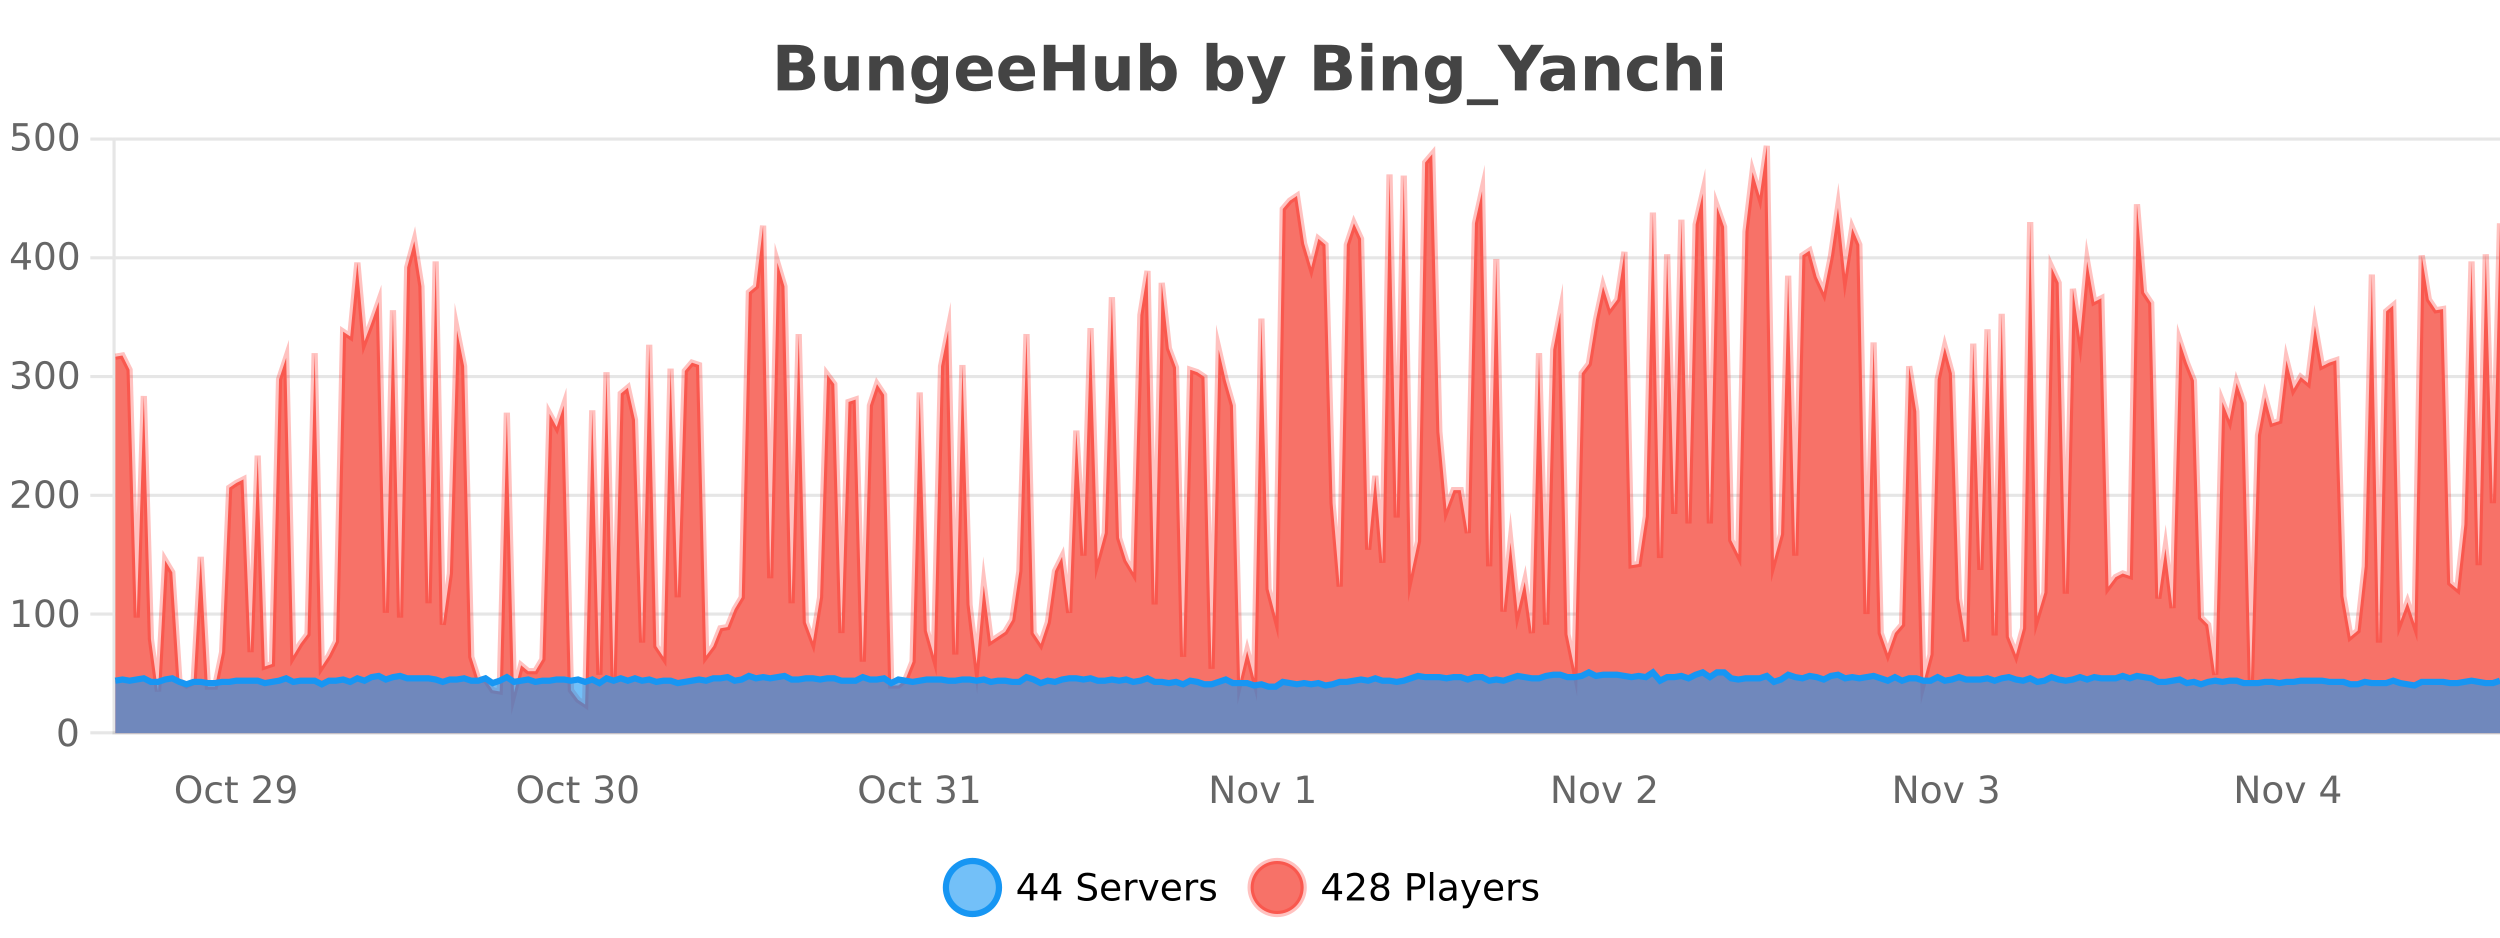
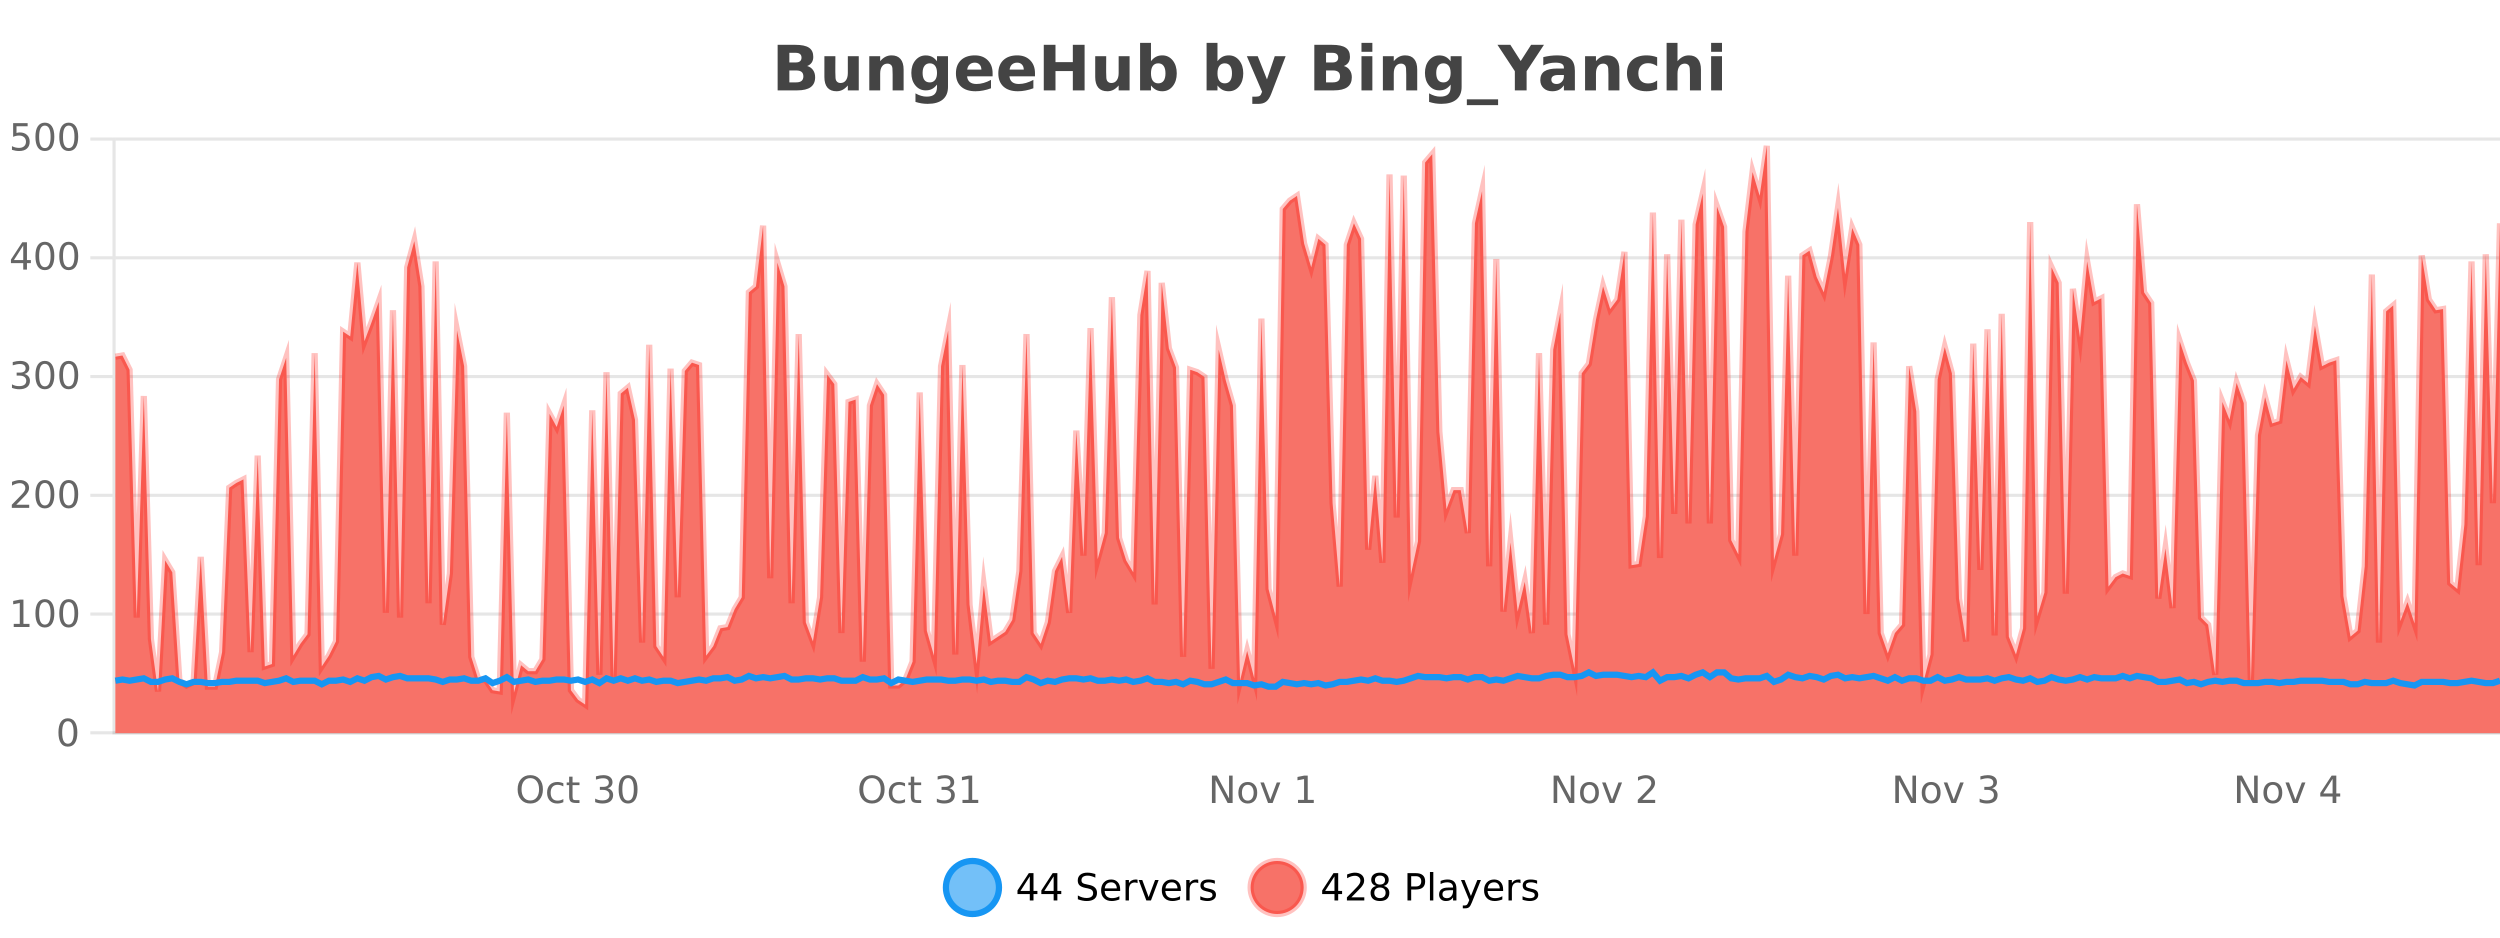
<svg xmlns="http://www.w3.org/2000/svg" width="800pt" height="300pt" viewBox="0 0 800 300" version="1.1">
  <defs>
    <clipPath id="clip1">
      <path d="M 274 263 L 348 263 L 348 300 L 274 300 Z M 274 263 " />
    </clipPath>
    <clipPath id="clip2">
      <path d="M 371 263 L 446 263 L 446 300 L 371 300 Z M 371 263 " />
    </clipPath>
    <clipPath id="clip3">
      <path d="M 36.906 46 L 800 46 L 800 234.602 L 36.906 234.602 Z M 36.906 46 " />
    </clipPath>
    <clipPath id="clip4">
      <path d="M 35.906 43 L 800 43 L 800 235.602 L 35.906 235.602 Z M 35.906 43 " />
    </clipPath>
    <clipPath id="clip5">
-       <path d="M 36.906 215 L 800 215 L 800 234.602 L 36.906 234.602 Z M 36.906 215 " />
-     </clipPath>
+       </clipPath>
    <clipPath id="clip6">
      <path d="M 35.906 186 L 800 186 L 800 235.602 L 35.906 235.602 Z M 35.906 186 " />
    </clipPath>
  </defs>
  <g id="surface1577671">
    <rect x="0" y="0" width="800" height="300" style="fill:rgb(100%,100%,100%);fill-opacity:1;stroke:none;" />
    <path style="fill:none;stroke-width:1;stroke-linecap:butt;stroke-linejoin:miter;stroke:rgb(0%,0%,0%);stroke-opacity:0.098;stroke-miterlimit:10;" d="M 37 234.5 L 800 234.5 " />
    <path style="fill:none;stroke-width:1;stroke-linecap:butt;stroke-linejoin:miter;stroke:rgb(0%,0%,0%);stroke-opacity:0.098;stroke-miterlimit:10;" d="M 28.906 234.5 L 36 234.5 " />
    <path style="fill:none;stroke-width:1;stroke-linecap:butt;stroke-linejoin:miter;stroke:rgb(0%,0%,0%);stroke-opacity:0.098;stroke-miterlimit:10;" d="M 37 196.5 L 800 196.5 " />
    <path style="fill:none;stroke-width:1;stroke-linecap:butt;stroke-linejoin:miter;stroke:rgb(0%,0%,0%);stroke-opacity:0.098;stroke-miterlimit:10;" d="M 28.906 196.5 L 36 196.5 " />
    <path style="fill:none;stroke-width:1;stroke-linecap:butt;stroke-linejoin:miter;stroke:rgb(0%,0%,0%);stroke-opacity:0.098;stroke-miterlimit:10;" d="M 37 158.5 L 800 158.5 " />
    <path style="fill:none;stroke-width:1;stroke-linecap:butt;stroke-linejoin:miter;stroke:rgb(0%,0%,0%);stroke-opacity:0.098;stroke-miterlimit:10;" d="M 28.906 158.5 L 36 158.5 " />
    <path style="fill:none;stroke-width:1;stroke-linecap:butt;stroke-linejoin:miter;stroke:rgb(0%,0%,0%);stroke-opacity:0.098;stroke-miterlimit:10;" d="M 37 120.5 L 800 120.5 " />
    <path style="fill:none;stroke-width:1;stroke-linecap:butt;stroke-linejoin:miter;stroke:rgb(0%,0%,0%);stroke-opacity:0.098;stroke-miterlimit:10;" d="M 28.906 120.5 L 36 120.5 " />
    <path style="fill:none;stroke-width:1;stroke-linecap:butt;stroke-linejoin:miter;stroke:rgb(0%,0%,0%);stroke-opacity:0.098;stroke-miterlimit:10;" d="M 37 82.5 L 800 82.5 " />
    <path style="fill:none;stroke-width:1;stroke-linecap:butt;stroke-linejoin:miter;stroke:rgb(0%,0%,0%);stroke-opacity:0.098;stroke-miterlimit:10;" d="M 28.906 82.5 L 36 82.5 " />
    <path style="fill:none;stroke-width:1;stroke-linecap:butt;stroke-linejoin:miter;stroke:rgb(0%,0%,0%);stroke-opacity:0.098;stroke-miterlimit:10;" d="M 37 44.5 L 800 44.5 " />
    <path style="fill:none;stroke-width:1;stroke-linecap:butt;stroke-linejoin:miter;stroke:rgb(0%,0%,0%);stroke-opacity:0.098;stroke-miterlimit:10;" d="M 28.906 44.5 L 36 44.5 " />
    <path style=" stroke:none;fill-rule:nonzero;fill:rgb(9.02%,58.824%,95.294%);fill-opacity:0.6;" d="M 319.672 284 C 319.672 288.688 315.871 292.484 311.188 292.484 C 306.5 292.484 302.699 288.688 302.699 284 C 302.699 279.312 306.5 275.516 311.188 275.516 C 315.871 275.516 319.672 279.312 319.672 284 Z M 319.672 284 " />
    <g clip-path="url(#clip1)" clip-rule="nonzero">
      <path style="fill:none;stroke-width:2;stroke-linecap:butt;stroke-linejoin:miter;stroke:rgb(9.02%,58.824%,95.294%);stroke-opacity:1;stroke-miterlimit:10;" d="M 319.672 284 C 319.672 288.688 315.871 292.484 311.188 292.484 C 306.5 292.484 302.699 288.688 302.699 284 C 302.699 279.312 306.5 275.516 311.188 275.516 C 315.871 275.516 319.672 279.312 319.672 284 Z M 319.672 284 " />
    </g>
    <path style=" stroke:none;fill-rule:nonzero;fill:rgb(0%,0%,0%);fill-opacity:1;" d="M 329.531 280.438 L 326.547 285.109 L 329.531 285.109 Z M 329.219 279.406 L 330.719 279.406 L 330.719 285.109 L 331.969 285.109 L 331.969 286.094 L 330.719 286.094 L 330.719 288.156 L 329.531 288.156 L 329.531 286.094 L 325.594 286.094 L 325.594 284.953 Z M 337.168 280.438 L 334.184 285.109 L 337.168 285.109 Z M 336.855 279.406 L 338.355 279.406 L 338.355 285.109 L 339.605 285.109 L 339.605 286.094 L 338.355 286.094 L 338.355 288.156 L 337.168 288.156 L 337.168 286.094 L 333.23 286.094 L 333.23 284.953 Z M 350.508 279.688 L 350.508 280.844 C 350.059 280.637 349.633 280.48 349.227 280.375 C 348.828 280.262 348.449 280.203 348.086 280.203 C 347.438 280.203 346.938 280.328 346.586 280.578 C 346.242 280.828 346.07 281.188 346.07 281.656 C 346.07 282.043 346.184 282.336 346.414 282.531 C 346.641 282.73 347.086 282.887 347.742 283 L 348.445 283.156 C 349.328 283.324 349.98 283.621 350.398 284.047 C 350.824 284.465 351.039 285.027 351.039 285.734 C 351.039 286.59 350.75 287.234 350.18 287.672 C 349.617 288.109 348.781 288.328 347.68 288.328 C 347.273 288.328 346.836 288.281 346.367 288.188 C 345.898 288.094 345.414 287.953 344.914 287.766 L 344.914 286.547 C 345.391 286.82 345.859 287.023 346.32 287.156 C 346.789 287.293 347.242 287.359 347.68 287.359 C 348.355 287.359 348.875 287.23 349.242 286.969 C 349.617 286.699 349.805 286.32 349.805 285.828 C 349.805 285.402 349.668 285.07 349.398 284.828 C 349.137 284.578 348.703 284.398 348.102 284.281 L 347.383 284.141 C 346.496 283.965 345.855 283.688 345.461 283.312 C 345.074 282.938 344.883 282.418 344.883 281.75 C 344.883 280.969 345.152 280.359 345.695 279.922 C 346.234 279.477 346.984 279.25 347.945 279.25 C 348.359 279.25 348.777 279.289 349.195 279.359 C 349.621 279.434 350.059 279.543 350.508 279.688 Z M 358.453 284.609 L 358.453 285.125 L 353.484 285.125 C 353.535 285.875 353.758 286.445 354.156 286.828 C 354.562 287.215 355.117 287.406 355.828 287.406 C 356.242 287.406 356.645 287.359 357.031 287.266 C 357.426 287.164 357.816 287.008 358.203 286.797 L 358.203 287.828 C 357.805 287.984 357.406 288.105 357 288.188 C 356.594 288.281 356.18 288.328 355.766 288.328 C 354.723 288.328 353.895 288.027 353.281 287.422 C 352.664 286.809 352.359 285.98 352.359 284.938 C 352.359 283.867 352.648 283.016 353.234 282.391 C 353.816 281.758 354.598 281.438 355.578 281.438 C 356.461 281.438 357.16 281.727 357.672 282.297 C 358.191 282.859 358.453 283.633 358.453 284.609 Z M 357.375 284.281 C 357.363 283.699 357.195 283.23 356.875 282.875 C 356.551 282.523 356.125 282.344 355.594 282.344 C 354.988 282.344 354.504 282.516 354.141 282.859 C 353.785 283.203 353.582 283.684 353.531 284.297 Z M 364.023 282.594 C 363.898 282.531 363.762 282.484 363.617 282.453 C 363.48 282.414 363.324 282.391 363.148 282.391 C 362.543 282.391 362.074 282.59 361.742 282.984 C 361.418 283.383 361.258 283.953 361.258 284.703 L 361.258 288.156 L 360.18 288.156 L 360.18 281.594 L 361.258 281.594 L 361.258 282.609 C 361.484 282.215 361.781 281.922 362.148 281.734 C 362.512 281.539 362.953 281.438 363.477 281.438 C 363.547 281.438 363.625 281.445 363.711 281.453 C 363.805 281.465 363.902 281.48 364.008 281.5 Z M 364.379 281.594 L 365.52 281.594 L 367.566 287.094 L 369.629 281.594 L 370.77 281.594 L 368.301 288.156 L 366.832 288.156 Z M 377.871 284.609 L 377.871 285.125 L 372.902 285.125 C 372.953 285.875 373.176 286.445 373.574 286.828 C 373.98 287.215 374.535 287.406 375.246 287.406 C 375.66 287.406 376.062 287.359 376.449 287.266 C 376.844 287.164 377.234 287.008 377.621 286.797 L 377.621 287.828 C 377.223 287.984 376.824 288.105 376.418 288.188 C 376.012 288.281 375.598 288.328 375.184 288.328 C 374.141 288.328 373.312 288.027 372.699 287.422 C 372.082 286.809 371.777 285.98 371.777 284.938 C 371.777 283.867 372.066 283.016 372.652 282.391 C 373.234 281.758 374.016 281.438 374.996 281.438 C 375.879 281.438 376.578 281.727 377.09 282.297 C 377.609 282.859 377.871 283.633 377.871 284.609 Z M 376.793 284.281 C 376.781 283.699 376.613 283.23 376.293 282.875 C 375.969 282.523 375.543 282.344 375.012 282.344 C 374.406 282.344 373.922 282.516 373.559 282.859 C 373.203 283.203 373 283.684 372.949 284.297 Z M 383.441 282.594 C 383.316 282.531 383.18 282.484 383.035 282.453 C 382.898 282.414 382.742 282.391 382.566 282.391 C 381.961 282.391 381.492 282.59 381.16 282.984 C 380.836 283.383 380.676 283.953 380.676 284.703 L 380.676 288.156 L 379.598 288.156 L 379.598 281.594 L 380.676 281.594 L 380.676 282.609 C 380.902 282.215 381.199 281.922 381.566 281.734 C 381.93 281.539 382.371 281.438 382.895 281.438 C 382.965 281.438 383.043 281.445 383.129 281.453 C 383.223 281.465 383.32 281.48 383.426 281.5 Z M 388.75 281.781 L 388.75 282.812 C 388.445 282.656 388.129 282.543 387.797 282.469 C 387.473 282.387 387.133 282.344 386.781 282.344 C 386.25 282.344 385.848 282.43 385.578 282.594 C 385.305 282.75 385.172 282.996 385.172 283.328 C 385.172 283.578 385.266 283.777 385.453 283.922 C 385.648 284.059 386.039 284.188 386.625 284.312 L 386.984 284.406 C 387.754 284.562 388.301 284.793 388.625 285.094 C 388.945 285.398 389.109 285.812 389.109 286.344 C 389.109 286.961 388.863 287.445 388.375 287.797 C 387.895 288.152 387.234 288.328 386.391 288.328 C 386.035 288.328 385.664 288.289 385.281 288.219 C 384.906 288.156 384.508 288.059 384.094 287.922 L 384.094 286.797 C 384.488 287.008 384.879 287.164 385.266 287.266 C 385.648 287.371 386.035 287.422 386.422 287.422 C 386.922 287.422 387.305 287.34 387.578 287.172 C 387.859 286.996 388 286.746 388 286.422 C 388 286.133 387.898 285.906 387.703 285.75 C 387.504 285.594 387.07 285.445 386.406 285.297 L 386.031 285.219 C 385.363 285.074 384.879 284.855 384.578 284.562 C 384.285 284.273 384.141 283.875 384.141 283.375 C 384.141 282.75 384.359 282.273 384.797 281.938 C 385.234 281.605 385.852 281.438 386.656 281.438 C 387.051 281.438 387.426 281.469 387.781 281.531 C 388.133 281.586 388.457 281.668 388.75 281.781 Z M 321.188 277.016 " />
    <path style=" stroke:none;fill-rule:nonzero;fill:rgb(96.863%,44.706%,40.784%);fill-opacity:1;" d="M 417.172 284 C 417.172 288.688 413.375 292.484 408.688 292.484 C 404 292.484 400.203 288.688 400.203 284 C 400.203 279.312 404 275.516 408.688 275.516 C 413.375 275.516 417.172 279.312 417.172 284 Z M 417.172 284 " />
    <g clip-path="url(#clip2)" clip-rule="nonzero">
      <path style="fill:none;stroke-width:2;stroke-linecap:butt;stroke-linejoin:miter;stroke:rgb(100%,4.706%,0%);stroke-opacity:0.247;stroke-miterlimit:10;" d="M 417.172 284 C 417.172 288.688 413.375 292.484 408.688 292.484 C 404 292.484 400.203 288.688 400.203 284 C 400.203 279.312 404 275.516 408.688 275.516 C 413.375 275.516 417.172 279.312 417.172 284 Z M 417.172 284 " />
    </g>
    <path style=" stroke:none;fill-rule:nonzero;fill:rgb(0%,0%,0%);fill-opacity:1;" d="M 427.031 280.438 L 424.047 285.109 L 427.031 285.109 Z M 426.719 279.406 L 428.219 279.406 L 428.219 285.109 L 429.469 285.109 L 429.469 286.094 L 428.219 286.094 L 428.219 288.156 L 427.031 288.156 L 427.031 286.094 L 423.094 286.094 L 423.094 284.953 Z M 432.434 287.156 L 436.574 287.156 L 436.574 288.156 L 431.012 288.156 L 431.012 287.156 C 431.457 286.699 432.066 286.078 432.84 285.297 C 433.621 284.508 434.109 283.996 434.309 283.766 C 434.691 283.352 434.957 282.996 435.105 282.703 C 435.262 282.402 435.34 282.109 435.34 281.828 C 435.34 281.359 435.172 280.98 434.84 280.688 C 434.516 280.398 434.094 280.25 433.574 280.25 C 433.199 280.25 432.801 280.312 432.387 280.438 C 431.98 280.562 431.543 280.762 431.074 281.031 L 431.074 279.828 C 431.551 279.641 431.996 279.5 432.402 279.406 C 432.816 279.305 433.199 279.25 433.543 279.25 C 434.449 279.25 435.172 279.48 435.715 279.938 C 436.254 280.387 436.527 280.992 436.527 281.75 C 436.527 282.105 436.457 282.445 436.324 282.766 C 436.188 283.09 435.941 283.469 435.59 283.906 C 435.484 284.023 435.172 284.352 434.652 284.891 C 434.129 285.434 433.391 286.188 432.434 287.156 Z M 441.586 284 C 441.023 284 440.578 284.152 440.258 284.453 C 439.934 284.758 439.773 285.168 439.773 285.688 C 439.773 286.219 439.934 286.637 440.258 286.938 C 440.578 287.242 441.023 287.391 441.586 287.391 C 442.148 287.391 442.59 287.242 442.914 286.938 C 443.234 286.637 443.398 286.219 443.398 285.688 C 443.398 285.168 443.234 284.758 442.914 284.453 C 442.602 284.152 442.156 284 441.586 284 Z M 440.398 283.5 C 439.898 283.375 439.5 283.141 439.211 282.797 C 438.93 282.445 438.789 282.016 438.789 281.516 C 438.789 280.82 439.039 280.266 439.539 279.859 C 440.039 279.453 440.719 279.25 441.586 279.25 C 442.461 279.25 443.141 279.453 443.633 279.859 C 444.133 280.266 444.383 280.82 444.383 281.516 C 444.383 282.016 444.242 282.445 443.961 282.797 C 443.68 283.141 443.281 283.375 442.773 283.5 C 443.344 283.637 443.789 283.898 444.102 284.281 C 444.422 284.668 444.586 285.137 444.586 285.688 C 444.586 286.543 444.324 287.199 443.805 287.656 C 443.293 288.105 442.555 288.328 441.586 288.328 C 440.625 288.328 439.887 288.105 439.367 287.656 C 438.844 287.199 438.586 286.543 438.586 285.688 C 438.586 285.137 438.746 284.668 439.07 284.281 C 439.391 283.898 439.836 283.637 440.398 283.5 Z M 439.977 281.625 C 439.977 282.086 440.117 282.438 440.398 282.688 C 440.68 282.938 441.074 283.062 441.586 283.062 C 442.094 283.062 442.492 282.938 442.773 282.688 C 443.062 282.438 443.211 282.086 443.211 281.625 C 443.211 281.18 443.062 280.828 442.773 280.578 C 442.492 280.32 442.094 280.188 441.586 280.188 C 441.074 280.188 440.68 280.32 440.398 280.578 C 440.117 280.828 439.977 281.18 439.977 281.625 Z M 451.578 280.375 L 451.578 283.672 L 453.062 283.672 C 453.613 283.672 454.039 283.531 454.344 283.25 C 454.645 282.961 454.797 282.547 454.797 282.016 C 454.797 281.496 454.645 281.094 454.344 280.812 C 454.039 280.523 453.613 280.375 453.062 280.375 Z M 450.391 279.406 L 453.062 279.406 C 454.051 279.406 454.797 279.633 455.297 280.078 C 455.797 280.516 456.047 281.164 456.047 282.016 C 456.047 282.883 455.797 283.539 455.297 283.984 C 454.797 284.422 454.051 284.641 453.062 284.641 L 451.578 284.641 L 451.578 288.156 L 450.391 288.156 Z M 457.582 279.031 L 458.66 279.031 L 458.66 288.156 L 457.582 288.156 Z M 463.898 284.859 C 463.031 284.859 462.43 284.961 462.086 285.156 C 461.75 285.355 461.586 285.695 461.586 286.172 C 461.586 286.559 461.711 286.867 461.961 287.094 C 462.219 287.312 462.562 287.422 462.992 287.422 C 463.594 287.422 464.074 287.215 464.43 286.797 C 464.793 286.371 464.977 285.805 464.977 285.094 L 464.977 284.859 Z M 466.055 284.406 L 466.055 288.156 L 464.977 288.156 L 464.977 287.156 C 464.727 287.555 464.418 287.852 464.055 288.047 C 463.688 288.234 463.242 288.328 462.711 288.328 C 462.031 288.328 461.496 288.141 461.102 287.766 C 460.703 287.383 460.508 286.875 460.508 286.25 C 460.508 285.512 460.75 284.953 461.242 284.578 C 461.742 284.203 462.48 284.016 463.461 284.016 L 464.977 284.016 L 464.977 283.906 C 464.977 283.406 464.809 283.023 464.477 282.75 C 464.152 282.48 463.699 282.344 463.117 282.344 C 462.742 282.344 462.371 282.391 462.008 282.484 C 461.652 282.578 461.312 282.715 460.992 282.891 L 460.992 281.891 C 461.387 281.734 461.766 281.621 462.133 281.547 C 462.508 281.477 462.871 281.438 463.227 281.438 C 464.172 281.438 464.883 281.684 465.352 282.172 C 465.82 282.664 466.055 283.406 466.055 284.406 Z M 471.004 288.766 C 470.699 289.547 470.402 290.055 470.113 290.297 C 469.82 290.535 469.434 290.656 468.957 290.656 L 468.098 290.656 L 468.098 289.75 L 468.723 289.75 C 469.023 289.75 469.254 289.676 469.41 289.531 C 469.574 289.395 469.758 289.066 469.957 288.547 L 470.16 288.047 L 467.504 281.594 L 468.645 281.594 L 470.691 286.719 L 472.754 281.594 L 473.895 281.594 Z M 480.996 284.609 L 480.996 285.125 L 476.027 285.125 C 476.078 285.875 476.301 286.445 476.699 286.828 C 477.105 287.215 477.66 287.406 478.371 287.406 C 478.785 287.406 479.188 287.359 479.574 287.266 C 479.969 287.164 480.359 287.008 480.746 286.797 L 480.746 287.828 C 480.348 287.984 479.949 288.105 479.543 288.188 C 479.137 288.281 478.723 288.328 478.309 288.328 C 477.266 288.328 476.438 288.027 475.824 287.422 C 475.207 286.809 474.902 285.98 474.902 284.938 C 474.902 283.867 475.191 283.016 475.777 282.391 C 476.359 281.758 477.141 281.438 478.121 281.438 C 479.004 281.438 479.703 281.727 480.215 282.297 C 480.734 282.859 480.996 283.633 480.996 284.609 Z M 479.918 284.281 C 479.906 283.699 479.738 283.23 479.418 282.875 C 479.094 282.523 478.668 282.344 478.137 282.344 C 477.531 282.344 477.047 282.516 476.684 282.859 C 476.328 283.203 476.125 283.684 476.074 284.297 Z M 486.566 282.594 C 486.441 282.531 486.305 282.484 486.16 282.453 C 486.023 282.414 485.867 282.391 485.691 282.391 C 485.086 282.391 484.617 282.59 484.285 282.984 C 483.961 283.383 483.801 283.953 483.801 284.703 L 483.801 288.156 L 482.723 288.156 L 482.723 281.594 L 483.801 281.594 L 483.801 282.609 C 484.027 282.215 484.324 281.922 484.691 281.734 C 485.055 281.539 485.496 281.438 486.02 281.438 C 486.09 281.438 486.168 281.445 486.254 281.453 C 486.348 281.465 486.445 281.48 486.551 281.5 Z M 491.875 281.781 L 491.875 282.812 C 491.57 282.656 491.254 282.543 490.922 282.469 C 490.598 282.387 490.258 282.344 489.906 282.344 C 489.375 282.344 488.973 282.43 488.703 282.594 C 488.43 282.75 488.297 282.996 488.297 283.328 C 488.297 283.578 488.391 283.777 488.578 283.922 C 488.773 284.059 489.164 284.188 489.75 284.312 L 490.109 284.406 C 490.879 284.562 491.426 284.793 491.75 285.094 C 492.07 285.398 492.234 285.812 492.234 286.344 C 492.234 286.961 491.988 287.445 491.5 287.797 C 491.02 288.152 490.359 288.328 489.516 288.328 C 489.16 288.328 488.789 288.289 488.406 288.219 C 488.031 288.156 487.633 288.059 487.219 287.922 L 487.219 286.797 C 487.613 287.008 488.004 287.164 488.391 287.266 C 488.773 287.371 489.16 287.422 489.547 287.422 C 490.047 287.422 490.43 287.34 490.703 287.172 C 490.984 286.996 491.125 286.746 491.125 286.422 C 491.125 286.133 491.023 285.906 490.828 285.75 C 490.629 285.594 490.195 285.445 489.531 285.297 L 489.156 285.219 C 488.488 285.074 488.004 284.855 487.703 284.562 C 487.41 284.273 487.266 283.875 487.266 283.375 C 487.266 282.75 487.484 282.273 487.922 281.938 C 488.359 281.605 488.977 281.438 489.781 281.438 C 490.176 281.438 490.551 281.469 490.906 281.531 C 491.258 281.586 491.582 281.668 491.875 281.781 Z M 418.688 277.016 " />
    <path style=" stroke:none;fill-rule:nonzero;fill:rgb(26.667%,26.667%,26.667%);fill-opacity:1;" d="M 254.672 19.984 C 255.266 19.984 255.711 19.855 256.016 19.594 C 256.328 19.336 256.484 18.949 256.484 18.438 C 256.484 17.938 256.328 17.559 256.016 17.297 C 255.711 17.039 255.266 16.906 254.672 16.906 L 252.594 16.906 L 252.594 19.984 Z M 254.797 26.359 C 255.555 26.359 256.125 26.203 256.5 25.891 C 256.883 25.57 257.078 25.086 257.078 24.438 C 257.078 23.805 256.891 23.328 256.516 23.016 C 256.141 22.703 255.566 22.547 254.797 22.547 L 252.594 22.547 L 252.594 26.359 Z M 258.297 21.125 C 259.109 21.355 259.734 21.789 260.172 22.422 C 260.617 23.047 260.844 23.82 260.844 24.734 C 260.844 26.141 260.363 27.195 259.406 27.891 C 258.457 28.578 257.016 28.922 255.078 28.922 L 248.844 28.922 L 248.844 14.344 L 254.484 14.344 C 256.504 14.344 257.969 14.652 258.875 15.266 C 259.789 15.871 260.25 16.852 260.25 18.203 C 260.25 18.914 260.082 19.516 259.75 20.016 C 259.414 20.508 258.93 20.875 258.297 21.125 Z M 263.805 24.656 L 263.805 17.984 L 267.32 17.984 L 267.32 19.078 C 267.32 19.672 267.312 20.418 267.305 21.312 C 267.305 22.211 267.305 22.805 267.305 23.094 C 267.305 23.98 267.324 24.617 267.367 25 C 267.418 25.387 267.496 25.668 267.602 25.844 C 267.746 26.074 267.934 26.25 268.164 26.375 C 268.391 26.5 268.656 26.562 268.961 26.562 C 269.688 26.562 270.262 26.281 270.68 25.719 C 271.094 25.156 271.305 24.383 271.305 23.391 L 271.305 17.984 L 274.805 17.984 L 274.805 28.922 L 271.305 28.922 L 271.305 27.344 C 270.773 27.98 270.211 28.449 269.617 28.75 C 269.031 29.051 268.387 29.203 267.68 29.203 C 266.418 29.203 265.453 28.82 264.789 28.047 C 264.133 27.266 263.805 26.137 263.805 24.656 Z M 289.156 22.266 L 289.156 28.922 L 285.641 28.922 L 285.641 23.828 C 285.641 22.883 285.617 22.23 285.578 21.875 C 285.535 21.512 285.461 21.246 285.359 21.078 C 285.223 20.852 285.035 20.672 284.797 20.547 C 284.566 20.422 284.301 20.359 284 20.359 C 283.27 20.359 282.695 20.641 282.281 21.203 C 281.863 21.766 281.656 22.547 281.656 23.547 L 281.656 28.922 L 278.172 28.922 L 278.172 17.984 L 281.656 17.984 L 281.656 19.578 C 282.188 18.945 282.75 18.477 283.344 18.172 C 283.938 17.871 284.586 17.719 285.297 17.719 C 286.566 17.719 287.523 18.109 288.172 18.891 C 288.828 19.664 289.156 20.789 289.156 22.266 Z M 299.844 27.062 C 299.363 27.699 298.832 28.168 298.25 28.469 C 297.664 28.773 296.992 28.922 296.234 28.922 C 294.898 28.922 293.797 28.398 292.922 27.344 C 292.055 26.293 291.625 24.953 291.625 23.328 C 291.625 21.695 292.055 20.355 292.922 19.312 C 293.797 18.262 294.898 17.734 296.234 17.734 C 296.992 17.734 297.664 17.887 298.25 18.188 C 298.832 18.492 299.363 18.965 299.844 19.609 L 299.844 17.984 L 303.359 17.984 L 303.359 27.812 C 303.359 29.57 302.801 30.914 301.688 31.844 C 300.582 32.77 298.973 33.234 296.859 33.234 C 296.18 33.234 295.52 33.18 294.875 33.078 C 294.238 32.973 293.598 32.816 292.953 32.609 L 292.953 29.875 C 293.566 30.227 294.164 30.488 294.75 30.656 C 295.332 30.832 295.922 30.922 296.516 30.922 C 297.66 30.922 298.5 30.672 299.031 30.172 C 299.57 29.672 299.844 28.887 299.844 27.812 Z M 297.531 20.266 C 296.812 20.266 296.25 20.531 295.844 21.062 C 295.438 21.594 295.234 22.352 295.234 23.328 C 295.234 24.328 295.426 25.09 295.812 25.609 C 296.207 26.121 296.781 26.375 297.531 26.375 C 298.258 26.375 298.828 26.109 299.234 25.578 C 299.641 25.047 299.844 24.297 299.844 23.328 C 299.844 22.352 299.641 21.594 299.234 21.062 C 298.828 20.531 298.258 20.266 297.531 20.266 Z M 317.633 23.422 L 317.633 24.422 L 309.461 24.422 C 309.543 25.246 309.84 25.859 310.352 26.266 C 310.859 26.672 311.57 26.875 312.477 26.875 C 313.215 26.875 313.969 26.766 314.742 26.547 C 315.512 26.328 316.305 26 317.117 25.562 L 317.117 28.25 C 316.293 28.562 315.465 28.797 314.633 28.953 C 313.809 29.117 312.984 29.203 312.164 29.203 C 310.184 29.203 308.641 28.703 307.539 27.703 C 306.445 26.695 305.898 25.281 305.898 23.469 C 305.898 21.68 306.434 20.273 307.508 19.25 C 308.59 18.23 310.074 17.719 311.961 17.719 C 313.68 17.719 315.055 18.242 316.086 19.281 C 317.117 20.312 317.633 21.695 317.633 23.422 Z M 314.039 22.266 C 314.039 21.602 313.844 21.062 313.461 20.656 C 313.074 20.25 312.57 20.047 311.945 20.047 C 311.266 20.047 310.715 20.242 310.289 20.625 C 309.871 21 309.609 21.547 309.508 22.266 Z M 331.195 23.422 L 331.195 24.422 L 323.023 24.422 C 323.105 25.246 323.402 25.859 323.914 26.266 C 324.422 26.672 325.133 26.875 326.039 26.875 C 326.777 26.875 327.531 26.766 328.305 26.547 C 329.074 26.328 329.867 26 330.68 25.562 L 330.68 28.25 C 329.855 28.562 329.027 28.797 328.195 28.953 C 327.371 29.117 326.547 29.203 325.727 29.203 C 323.746 29.203 322.203 28.703 321.102 27.703 C 320.008 26.695 319.461 25.281 319.461 23.469 C 319.461 21.68 319.996 20.273 321.07 19.25 C 322.152 18.23 323.637 17.719 325.523 17.719 C 327.242 17.719 328.617 18.242 329.648 19.281 C 330.68 20.312 331.195 21.695 331.195 23.422 Z M 327.602 22.266 C 327.602 21.602 327.406 21.062 327.023 20.656 C 326.637 20.25 326.133 20.047 325.508 20.047 C 324.828 20.047 324.277 20.242 323.852 20.625 C 323.434 21 323.172 21.547 323.07 22.266 Z M 334.008 14.344 L 337.758 14.344 L 337.758 19.891 L 343.305 19.891 L 343.305 14.344 L 347.07 14.344 L 347.07 28.922 L 343.305 28.922 L 343.305 22.734 L 337.758 22.734 L 337.758 28.922 L 334.008 28.922 Z M 350.469 24.656 L 350.469 17.984 L 353.984 17.984 L 353.984 19.078 C 353.984 19.672 353.977 20.418 353.969 21.312 C 353.969 22.211 353.969 22.805 353.969 23.094 C 353.969 23.98 353.988 24.617 354.031 25 C 354.082 25.387 354.16 25.668 354.266 25.844 C 354.41 26.074 354.598 26.25 354.828 26.375 C 355.055 26.5 355.32 26.562 355.625 26.562 C 356.352 26.562 356.926 26.281 357.344 25.719 C 357.758 25.156 357.969 24.383 357.969 23.391 L 357.969 17.984 L 361.469 17.984 L 361.469 28.922 L 357.969 28.922 L 357.969 27.344 C 357.438 27.98 356.875 28.449 356.281 28.75 C 355.695 29.051 355.051 29.203 354.344 29.203 C 353.082 29.203 352.117 28.82 351.453 28.047 C 350.797 27.266 350.469 26.137 350.469 24.656 Z M 370.641 26.672 C 371.391 26.672 371.961 26.402 372.359 25.859 C 372.754 25.309 372.953 24.512 372.953 23.469 C 372.953 22.43 372.754 21.637 372.359 21.094 C 371.961 20.543 371.391 20.266 370.641 20.266 C 369.891 20.266 369.312 20.543 368.906 21.094 C 368.508 21.637 368.312 22.43 368.312 23.469 C 368.312 24.5 368.508 25.293 368.906 25.844 C 369.312 26.398 369.891 26.672 370.641 26.672 Z M 368.312 19.578 C 368.801 18.945 369.336 18.477 369.922 18.172 C 370.504 17.871 371.176 17.719 371.938 17.719 C 373.289 17.719 374.398 18.258 375.266 19.328 C 376.129 20.402 376.562 21.781 376.562 23.469 C 376.562 25.148 376.129 26.523 375.266 27.594 C 374.398 28.668 373.289 29.203 371.938 29.203 C 371.176 29.203 370.504 29.051 369.922 28.75 C 369.336 28.449 368.801 27.98 368.312 27.344 L 368.312 28.922 L 364.828 28.922 L 364.828 13.719 L 368.312 13.719 Z M 391.922 26.672 C 392.672 26.672 393.242 26.402 393.641 25.859 C 394.035 25.309 394.234 24.512 394.234 23.469 C 394.234 22.43 394.035 21.637 393.641 21.094 C 393.242 20.543 392.672 20.266 391.922 20.266 C 391.172 20.266 390.594 20.543 390.188 21.094 C 389.789 21.637 389.594 22.43 389.594 23.469 C 389.594 24.5 389.789 25.293 390.188 25.844 C 390.594 26.398 391.172 26.672 391.922 26.672 Z M 389.594 19.578 C 390.082 18.945 390.617 18.477 391.203 18.172 C 391.785 17.871 392.457 17.719 393.219 17.719 C 394.57 17.719 395.68 18.258 396.547 19.328 C 397.41 20.402 397.844 21.781 397.844 23.469 C 397.844 25.148 397.41 26.523 396.547 27.594 C 395.68 28.668 394.57 29.203 393.219 29.203 C 392.457 29.203 391.785 29.051 391.203 28.75 C 390.617 28.449 390.082 27.98 389.594 27.344 L 389.594 28.922 L 386.109 28.922 L 386.109 13.719 L 389.594 13.719 Z M 398.988 17.984 L 402.473 17.984 L 405.426 25.406 L 407.926 17.984 L 411.41 17.984 L 406.816 29.953 C 406.355 31.172 405.816 32.02 405.191 32.5 C 404.574 32.988 403.77 33.234 402.77 33.234 L 400.738 33.234 L 400.738 30.938 L 401.832 30.938 C 402.426 30.938 402.855 30.844 403.129 30.656 C 403.398 30.469 403.605 30.129 403.754 29.641 L 403.863 29.344 Z M 426.41 19.984 C 427.004 19.984 427.449 19.855 427.754 19.594 C 428.066 19.336 428.223 18.949 428.223 18.438 C 428.223 17.938 428.066 17.559 427.754 17.297 C 427.449 17.039 427.004 16.906 426.41 16.906 L 424.332 16.906 L 424.332 19.984 Z M 426.535 26.359 C 427.293 26.359 427.863 26.203 428.238 25.891 C 428.621 25.57 428.816 25.086 428.816 24.438 C 428.816 23.805 428.629 23.328 428.254 23.016 C 427.879 22.703 427.305 22.547 426.535 22.547 L 424.332 22.547 L 424.332 26.359 Z M 430.035 21.125 C 430.848 21.355 431.473 21.789 431.91 22.422 C 432.355 23.047 432.582 23.82 432.582 24.734 C 432.582 26.141 432.102 27.195 431.145 27.891 C 430.195 28.578 428.754 28.922 426.816 28.922 L 420.582 28.922 L 420.582 14.344 L 426.223 14.344 C 428.242 14.344 429.707 14.652 430.613 15.266 C 431.527 15.871 431.988 16.852 431.988 18.203 C 431.988 18.914 431.82 19.516 431.488 20.016 C 431.152 20.508 430.668 20.875 430.035 21.125 Z M 435.672 17.984 L 439.156 17.984 L 439.156 28.922 L 435.672 28.922 Z M 435.672 13.719 L 439.156 13.719 L 439.156 16.578 L 435.672 16.578 Z M 453.508 22.266 L 453.508 28.922 L 449.992 28.922 L 449.992 23.828 C 449.992 22.883 449.969 22.23 449.93 21.875 C 449.887 21.512 449.812 21.246 449.711 21.078 C 449.574 20.852 449.387 20.672 449.148 20.547 C 448.918 20.422 448.652 20.359 448.352 20.359 C 447.621 20.359 447.047 20.641 446.633 21.203 C 446.215 21.766 446.008 22.547 446.008 23.547 L 446.008 28.922 L 442.523 28.922 L 442.523 17.984 L 446.008 17.984 L 446.008 19.578 C 446.539 18.945 447.102 18.477 447.695 18.172 C 448.289 17.871 448.938 17.719 449.648 17.719 C 450.918 17.719 451.875 18.109 452.523 18.891 C 453.18 19.664 453.508 20.789 453.508 22.266 Z M 464.203 27.062 C 463.723 27.699 463.191 28.168 462.609 28.469 C 462.023 28.773 461.352 28.922 460.594 28.922 C 459.258 28.922 458.156 28.398 457.281 27.344 C 456.414 26.293 455.984 24.953 455.984 23.328 C 455.984 21.695 456.414 20.355 457.281 19.312 C 458.156 18.262 459.258 17.734 460.594 17.734 C 461.352 17.734 462.023 17.887 462.609 18.188 C 463.191 18.492 463.723 18.965 464.203 19.609 L 464.203 17.984 L 467.719 17.984 L 467.719 27.812 C 467.719 29.57 467.16 30.914 466.047 31.844 C 464.941 32.77 463.332 33.234 461.219 33.234 C 460.539 33.234 459.879 33.18 459.234 33.078 C 458.598 32.973 457.957 32.816 457.312 32.609 L 457.312 29.875 C 457.926 30.227 458.523 30.488 459.109 30.656 C 459.691 30.832 460.281 30.922 460.875 30.922 C 462.02 30.922 462.859 30.672 463.391 30.172 C 463.93 29.672 464.203 28.887 464.203 27.812 Z M 461.891 20.266 C 461.172 20.266 460.609 20.531 460.203 21.062 C 459.797 21.594 459.594 22.352 459.594 23.328 C 459.594 24.328 459.785 25.09 460.172 25.609 C 460.566 26.121 461.141 26.375 461.891 26.375 C 462.617 26.375 463.188 26.109 463.594 25.578 C 464 25.047 464.203 24.297 464.203 23.328 C 464.203 22.352 464 21.594 463.594 21.062 C 463.188 20.531 462.617 20.266 461.891 20.266 Z M 479.391 31.781 L 479.391 33.641 L 469.391 33.641 L 469.391 31.781 Z M 479.188 14.344 L 483.312 14.344 L 486.625 19.531 L 489.953 14.344 L 494.062 14.344 L 488.516 22.781 L 488.516 28.922 L 484.75 28.922 L 484.75 22.781 Z M 498.617 24 C 497.887 24 497.34 24.125 496.977 24.375 C 496.609 24.617 496.43 24.98 496.43 25.469 C 496.43 25.906 496.574 26.25 496.867 26.5 C 497.168 26.75 497.578 26.875 498.102 26.875 C 498.758 26.875 499.309 26.641 499.758 26.172 C 500.215 25.703 500.445 25.117 500.445 24.406 L 500.445 24 Z M 503.961 22.688 L 503.961 28.922 L 500.445 28.922 L 500.445 27.297 C 499.977 27.965 499.445 28.449 498.852 28.75 C 498.266 29.051 497.555 29.203 496.711 29.203 C 495.586 29.203 494.668 28.875 493.961 28.219 C 493.25 27.555 492.898 26.695 492.898 25.641 C 492.898 24.359 493.336 23.422 494.211 22.828 C 495.094 22.227 496.484 21.922 498.383 21.922 L 500.445 21.922 L 500.445 21.641 C 500.445 21.09 500.227 20.688 499.789 20.438 C 499.352 20.18 498.668 20.047 497.742 20.047 C 496.992 20.047 496.293 20.125 495.648 20.281 C 495 20.43 494.402 20.648 493.852 20.938 L 493.852 18.281 C 494.602 18.094 495.352 17.953 496.102 17.859 C 496.859 17.766 497.621 17.719 498.383 17.719 C 500.352 17.719 501.773 18.109 502.648 18.891 C 503.523 19.664 503.961 20.93 503.961 22.688 Z M 518.207 22.266 L 518.207 28.922 L 514.691 28.922 L 514.691 23.828 C 514.691 22.883 514.668 22.23 514.629 21.875 C 514.586 21.512 514.512 21.246 514.41 21.078 C 514.273 20.852 514.086 20.672 513.848 20.547 C 513.617 20.422 513.352 20.359 513.051 20.359 C 512.32 20.359 511.746 20.641 511.332 21.203 C 510.914 21.766 510.707 22.547 510.707 23.547 L 510.707 28.922 L 507.223 28.922 L 507.223 17.984 L 510.707 17.984 L 510.707 19.578 C 511.238 18.945 511.801 18.477 512.395 18.172 C 512.988 17.871 513.637 17.719 514.348 17.719 C 515.617 17.719 516.574 18.109 517.223 18.891 C 517.879 19.664 518.207 20.789 518.207 22.266 Z M 530.289 18.328 L 530.289 21.172 C 529.82 20.852 529.344 20.609 528.867 20.453 C 528.387 20.297 527.887 20.219 527.367 20.219 C 526.398 20.219 525.637 20.508 525.086 21.078 C 524.543 21.641 524.273 22.438 524.273 23.469 C 524.273 24.492 524.543 25.289 525.086 25.859 C 525.637 26.422 526.398 26.703 527.367 26.703 C 527.918 26.703 528.438 26.625 528.93 26.469 C 529.418 26.305 529.871 26.059 530.289 25.734 L 530.289 28.594 C 529.746 28.805 529.195 28.953 528.633 29.047 C 528.07 29.148 527.5 29.203 526.93 29.203 C 524.961 29.203 523.418 28.699 522.305 27.688 C 521.188 26.68 520.633 25.273 520.633 23.469 C 520.633 21.656 521.188 20.246 522.305 19.234 C 523.418 18.227 524.961 17.719 526.93 17.719 C 527.5 17.719 528.062 17.773 528.617 17.875 C 529.18 17.969 529.734 18.121 530.289 18.328 Z M 544.301 22.266 L 544.301 28.922 L 540.785 28.922 L 540.785 23.844 C 540.785 22.887 540.762 22.23 540.723 21.875 C 540.68 21.512 540.605 21.246 540.504 21.078 C 540.367 20.852 540.18 20.672 539.941 20.547 C 539.711 20.422 539.445 20.359 539.145 20.359 C 538.414 20.359 537.84 20.641 537.426 21.203 C 537.008 21.766 536.801 22.547 536.801 23.547 L 536.801 28.922 L 533.316 28.922 L 533.316 13.719 L 536.801 13.719 L 536.801 19.578 C 537.332 18.945 537.895 18.477 538.488 18.172 C 539.082 17.871 539.73 17.719 540.441 17.719 C 541.711 17.719 542.668 18.109 543.316 18.891 C 543.973 19.664 544.301 20.789 544.301 22.266 Z M 547.555 17.984 L 551.039 17.984 L 551.039 28.922 L 547.555 28.922 Z M 547.555 13.719 L 551.039 13.719 L 551.039 16.578 L 547.555 16.578 Z M 247 10.359 " />
    <path style="fill:none;stroke-width:1;stroke-linecap:butt;stroke-linejoin:miter;stroke:rgb(0%,0%,0%);stroke-opacity:0.098;stroke-miterlimit:10;" d="M 36 234.5 L 801 234.5 " />
-     <path style=" stroke:none;fill-rule:nonzero;fill:rgb(40%,40%,40%);fill-opacity:1;" d="M 60.363 249 C 59.496 249 58.809 249.324 58.301 249.969 C 57.801 250.605 57.551 251.48 57.551 252.594 C 57.551 253.688 57.801 254.559 58.301 255.203 C 58.809 255.84 59.496 256.156 60.363 256.156 C 61.215 256.156 61.895 255.84 62.395 255.203 C 62.902 254.559 63.16 253.688 63.16 252.594 C 63.16 251.48 62.902 250.605 62.395 249.969 C 61.895 249.324 61.215 249 60.363 249 Z M 60.363 248.047 C 61.582 248.047 62.555 248.461 63.285 249.281 C 64.023 250.105 64.395 251.211 64.395 252.594 C 64.395 253.969 64.023 255.07 63.285 255.891 C 62.555 256.715 61.582 257.125 60.363 257.125 C 59.133 257.125 58.148 256.715 57.41 255.891 C 56.668 255.07 56.301 253.969 56.301 252.594 C 56.301 251.211 56.668 250.105 57.41 249.281 C 58.148 248.461 59.133 248.047 60.363 248.047 Z M 70.934 250.641 L 70.934 251.656 C 70.621 251.48 70.312 251.352 70.012 251.266 C 69.707 251.184 69.402 251.141 69.09 251.141 C 68.379 251.141 67.832 251.367 67.449 251.812 C 67.062 252.25 66.871 252.871 66.871 253.672 C 66.871 254.477 67.062 255.102 67.449 255.547 C 67.832 255.984 68.379 256.203 69.09 256.203 C 69.402 256.203 69.707 256.164 70.012 256.078 C 70.312 255.996 70.621 255.871 70.934 255.703 L 70.934 256.703 C 70.629 256.84 70.316 256.945 69.996 257.016 C 69.672 257.086 69.328 257.125 68.965 257.125 C 67.973 257.125 67.188 256.82 66.605 256.203 C 66.02 255.578 65.73 254.734 65.73 253.672 C 65.73 252.609 66.02 251.773 66.605 251.156 C 67.199 250.543 68.012 250.234 69.043 250.234 C 69.363 250.234 69.684 250.273 69.996 250.344 C 70.316 250.406 70.629 250.508 70.934 250.641 Z M 73.875 248.531 L 73.875 250.391 L 76.094 250.391 L 76.094 251.234 L 73.875 251.234 L 73.875 254.797 C 73.875 255.328 73.945 255.672 74.094 255.828 C 74.238 255.977 74.535 256.047 74.984 256.047 L 76.094 256.047 L 76.094 256.953 L 74.984 256.953 C 74.148 256.953 73.57 256.797 73.25 256.484 C 72.938 256.172 72.781 255.609 72.781 254.797 L 72.781 251.234 L 72 251.234 L 72 250.391 L 72.781 250.391 L 72.781 248.531 Z M 82.488 255.953 L 86.629 255.953 L 86.629 256.953 L 81.066 256.953 L 81.066 255.953 C 81.512 255.496 82.121 254.875 82.895 254.094 C 83.676 253.305 84.164 252.793 84.363 252.562 C 84.746 252.148 85.012 251.793 85.16 251.5 C 85.316 251.199 85.395 250.906 85.395 250.625 C 85.395 250.156 85.227 249.777 84.895 249.484 C 84.57 249.195 84.148 249.047 83.629 249.047 C 83.254 249.047 82.855 249.109 82.441 249.234 C 82.035 249.359 81.598 249.559 81.129 249.828 L 81.129 248.625 C 81.605 248.438 82.051 248.297 82.457 248.203 C 82.871 248.102 83.254 248.047 83.598 248.047 C 84.504 248.047 85.227 248.277 85.77 248.734 C 86.309 249.184 86.582 249.789 86.582 250.547 C 86.582 250.902 86.512 251.242 86.379 251.562 C 86.242 251.887 85.996 252.266 85.645 252.703 C 85.539 252.82 85.227 253.148 84.707 253.688 C 84.184 254.23 83.445 254.984 82.488 255.953 Z M 89.141 256.766 L 89.141 255.688 C 89.441 255.836 89.742 255.945 90.047 256.016 C 90.348 256.09 90.648 256.125 90.953 256.125 C 91.734 256.125 92.328 255.867 92.734 255.344 C 93.148 254.812 93.383 254.012 93.438 252.938 C 93.219 253.281 92.93 253.543 92.578 253.719 C 92.234 253.898 91.848 253.984 91.422 253.984 C 90.547 253.984 89.852 253.727 89.344 253.203 C 88.832 252.672 88.578 251.945 88.578 251.016 C 88.578 250.121 88.844 249.402 89.375 248.859 C 89.906 248.32 90.613 248.047 91.5 248.047 C 92.508 248.047 93.281 248.438 93.812 249.219 C 94.352 249.992 94.625 251.117 94.625 252.594 C 94.625 253.969 94.297 255.07 93.641 255.891 C 92.984 256.715 92.102 257.125 91 257.125 C 90.695 257.125 90.395 257.094 90.094 257.031 C 89.789 256.977 89.473 256.891 89.141 256.766 Z M 91.5 253.062 C 92.031 253.062 92.453 252.883 92.766 252.516 C 93.078 252.152 93.234 251.652 93.234 251.016 C 93.234 250.391 93.078 249.898 92.766 249.531 C 92.453 249.168 92.031 248.984 91.5 248.984 C 90.969 248.984 90.547 249.168 90.234 249.531 C 89.93 249.898 89.781 250.391 89.781 251.016 C 89.781 251.652 89.93 252.152 90.234 252.516 C 90.547 252.883 90.969 253.062 91.5 253.062 Z M 55.629 245.816 " />
    <path style=" stroke:none;fill-rule:nonzero;fill:rgb(40%,40%,40%);fill-opacity:1;" d="M 169.703 249 C 168.836 249 168.148 249.324 167.641 249.969 C 167.141 250.605 166.891 251.48 166.891 252.594 C 166.891 253.688 167.141 254.559 167.641 255.203 C 168.148 255.84 168.836 256.156 169.703 256.156 C 170.555 256.156 171.234 255.84 171.734 255.203 C 172.242 254.559 172.5 253.688 172.5 252.594 C 172.5 251.48 172.242 250.605 171.734 249.969 C 171.234 249.324 170.555 249 169.703 249 Z M 169.703 248.047 C 170.922 248.047 171.895 248.461 172.625 249.281 C 173.363 250.105 173.734 251.211 173.734 252.594 C 173.734 253.969 173.363 255.07 172.625 255.891 C 171.895 256.715 170.922 257.125 169.703 257.125 C 168.473 257.125 167.488 256.715 166.75 255.891 C 166.008 255.07 165.641 253.969 165.641 252.594 C 165.641 251.211 166.008 250.105 166.75 249.281 C 167.488 248.461 168.473 248.047 169.703 248.047 Z M 180.273 250.641 L 180.273 251.656 C 179.961 251.48 179.652 251.352 179.352 251.266 C 179.047 251.184 178.742 251.141 178.43 251.141 C 177.719 251.141 177.172 251.367 176.789 251.812 C 176.402 252.25 176.211 252.871 176.211 253.672 C 176.211 254.477 176.402 255.102 176.789 255.547 C 177.172 255.984 177.719 256.203 178.43 256.203 C 178.742 256.203 179.047 256.164 179.352 256.078 C 179.652 255.996 179.961 255.871 180.273 255.703 L 180.273 256.703 C 179.969 256.84 179.656 256.945 179.336 257.016 C 179.012 257.086 178.668 257.125 178.305 257.125 C 177.312 257.125 176.527 256.82 175.945 256.203 C 175.359 255.578 175.07 254.734 175.07 253.672 C 175.07 252.609 175.359 251.773 175.945 251.156 C 176.539 250.543 177.352 250.234 178.383 250.234 C 178.703 250.234 179.023 250.273 179.336 250.344 C 179.656 250.406 179.969 250.508 180.273 250.641 Z M 183.215 248.531 L 183.215 250.391 L 185.434 250.391 L 185.434 251.234 L 183.215 251.234 L 183.215 254.797 C 183.215 255.328 183.285 255.672 183.434 255.828 C 183.578 255.977 183.875 256.047 184.324 256.047 L 185.434 256.047 L 185.434 256.953 L 184.324 256.953 C 183.488 256.953 182.91 256.797 182.59 256.484 C 182.277 256.172 182.121 255.609 182.121 254.797 L 182.121 251.234 L 181.34 251.234 L 181.34 250.391 L 182.121 250.391 L 182.121 248.531 Z M 194.406 252.234 C 194.969 252.359 195.406 252.617 195.719 253 C 196.039 253.375 196.203 253.844 196.203 254.406 C 196.203 255.273 195.906 255.945 195.312 256.422 C 194.719 256.891 193.875 257.125 192.781 257.125 C 192.414 257.125 192.035 257.086 191.641 257.016 C 191.254 256.945 190.859 256.836 190.453 256.688 L 190.453 255.547 C 190.773 255.734 191.129 255.883 191.516 255.984 C 191.91 256.078 192.32 256.125 192.75 256.125 C 193.488 256.125 194.051 255.98 194.438 255.688 C 194.832 255.398 195.031 254.969 195.031 254.406 C 195.031 253.898 194.848 253.496 194.484 253.203 C 194.117 252.914 193.617 252.766 192.984 252.766 L 191.953 252.766 L 191.953 251.797 L 193.031 251.797 C 193.602 251.797 194.047 251.684 194.359 251.453 C 194.672 251.215 194.828 250.875 194.828 250.438 C 194.828 249.992 194.664 249.648 194.344 249.406 C 194.031 249.168 193.578 249.047 192.984 249.047 C 192.648 249.047 192.297 249.086 191.922 249.156 C 191.555 249.219 191.148 249.324 190.703 249.469 L 190.703 248.422 C 191.16 248.297 191.582 248.203 191.969 248.141 C 192.363 248.078 192.734 248.047 193.078 248.047 C 193.984 248.047 194.695 248.25 195.219 248.656 C 195.738 249.062 196 249.617 196 250.312 C 196 250.805 195.859 251.215 195.578 251.547 C 195.305 251.883 194.914 252.109 194.406 252.234 Z M 200.977 248.984 C 200.371 248.984 199.914 249.289 199.602 249.891 C 199.297 250.484 199.148 251.387 199.148 252.594 C 199.148 253.793 199.297 254.695 199.602 255.297 C 199.914 255.891 200.371 256.188 200.977 256.188 C 201.59 256.188 202.047 255.891 202.352 255.297 C 202.664 254.695 202.82 253.793 202.82 252.594 C 202.82 251.387 202.664 250.484 202.352 249.891 C 202.047 249.289 201.59 248.984 200.977 248.984 Z M 200.977 248.047 C 201.953 248.047 202.703 248.438 203.227 249.219 C 203.746 249.992 204.008 251.117 204.008 252.594 C 204.008 254.062 203.746 255.188 203.227 255.969 C 202.703 256.742 201.953 257.125 200.977 257.125 C 199.996 257.125 199.246 256.742 198.727 255.969 C 198.215 255.188 197.961 254.062 197.961 252.594 C 197.961 251.117 198.215 249.992 198.727 249.219 C 199.246 248.438 199.996 248.047 200.977 248.047 Z M 164.969 245.816 " />
    <path style=" stroke:none;fill-rule:nonzero;fill:rgb(40%,40%,40%);fill-opacity:1;" d="M 279.043 249 C 278.176 249 277.488 249.324 276.98 249.969 C 276.48 250.605 276.23 251.48 276.23 252.594 C 276.23 253.688 276.48 254.559 276.98 255.203 C 277.488 255.84 278.176 256.156 279.043 256.156 C 279.895 256.156 280.574 255.84 281.074 255.203 C 281.582 254.559 281.84 253.688 281.84 252.594 C 281.84 251.48 281.582 250.605 281.074 249.969 C 280.574 249.324 279.895 249 279.043 249 Z M 279.043 248.047 C 280.262 248.047 281.234 248.461 281.965 249.281 C 282.703 250.105 283.074 251.211 283.074 252.594 C 283.074 253.969 282.703 255.07 281.965 255.891 C 281.234 256.715 280.262 257.125 279.043 257.125 C 277.812 257.125 276.828 256.715 276.09 255.891 C 275.348 255.07 274.98 253.969 274.98 252.594 C 274.98 251.211 275.348 250.105 276.09 249.281 C 276.828 248.461 277.812 248.047 279.043 248.047 Z M 289.613 250.641 L 289.613 251.656 C 289.301 251.48 288.992 251.352 288.691 251.266 C 288.387 251.184 288.082 251.141 287.77 251.141 C 287.059 251.141 286.512 251.367 286.129 251.812 C 285.742 252.25 285.551 252.871 285.551 253.672 C 285.551 254.477 285.742 255.102 286.129 255.547 C 286.512 255.984 287.059 256.203 287.77 256.203 C 288.082 256.203 288.387 256.164 288.691 256.078 C 288.992 255.996 289.301 255.871 289.613 255.703 L 289.613 256.703 C 289.309 256.84 288.996 256.945 288.676 257.016 C 288.352 257.086 288.008 257.125 287.645 257.125 C 286.652 257.125 285.867 256.82 285.285 256.203 C 284.699 255.578 284.41 254.734 284.41 253.672 C 284.41 252.609 284.699 251.773 285.285 251.156 C 285.879 250.543 286.691 250.234 287.723 250.234 C 288.043 250.234 288.363 250.273 288.676 250.344 C 288.996 250.406 289.309 250.508 289.613 250.641 Z M 292.555 248.531 L 292.555 250.391 L 294.773 250.391 L 294.773 251.234 L 292.555 251.234 L 292.555 254.797 C 292.555 255.328 292.625 255.672 292.773 255.828 C 292.918 255.977 293.215 256.047 293.664 256.047 L 294.773 256.047 L 294.773 256.953 L 293.664 256.953 C 292.828 256.953 292.25 256.797 291.93 256.484 C 291.617 256.172 291.461 255.609 291.461 254.797 L 291.461 251.234 L 290.68 251.234 L 290.68 250.391 L 291.461 250.391 L 291.461 248.531 Z M 303.746 252.234 C 304.309 252.359 304.746 252.617 305.059 253 C 305.379 253.375 305.543 253.844 305.543 254.406 C 305.543 255.273 305.246 255.945 304.652 256.422 C 304.059 256.891 303.215 257.125 302.121 257.125 C 301.754 257.125 301.375 257.086 300.98 257.016 C 300.594 256.945 300.199 256.836 299.793 256.688 L 299.793 255.547 C 300.113 255.734 300.469 255.883 300.855 255.984 C 301.25 256.078 301.66 256.125 302.09 256.125 C 302.828 256.125 303.391 255.98 303.777 255.688 C 304.172 255.398 304.371 254.969 304.371 254.406 C 304.371 253.898 304.188 253.496 303.824 253.203 C 303.457 252.914 302.957 252.766 302.324 252.766 L 301.293 252.766 L 301.293 251.797 L 302.371 251.797 C 302.941 251.797 303.387 251.684 303.699 251.453 C 304.012 251.215 304.168 250.875 304.168 250.438 C 304.168 249.992 304.004 249.648 303.684 249.406 C 303.371 249.168 302.918 249.047 302.324 249.047 C 301.988 249.047 301.637 249.086 301.262 249.156 C 300.895 249.219 300.488 249.324 300.043 249.469 L 300.043 248.422 C 300.5 248.297 300.922 248.203 301.309 248.141 C 301.703 248.078 302.074 248.047 302.418 248.047 C 303.324 248.047 304.035 248.25 304.559 248.656 C 305.078 249.062 305.34 249.617 305.34 250.312 C 305.34 250.805 305.199 251.215 304.918 251.547 C 304.645 251.883 304.254 252.109 303.746 252.234 Z M 307.992 255.953 L 309.93 255.953 L 309.93 249.281 L 307.82 249.703 L 307.82 248.625 L 309.914 248.203 L 311.102 248.203 L 311.102 255.953 L 313.039 255.953 L 313.039 256.953 L 307.992 256.953 Z M 274.309 245.816 " />
    <path style=" stroke:none;fill-rule:nonzero;fill:rgb(40%,40%,40%);fill-opacity:1;" d="M 387.816 248.203 L 389.41 248.203 L 393.301 255.516 L 393.301 248.203 L 394.441 248.203 L 394.441 256.953 L 392.848 256.953 L 388.973 249.641 L 388.973 256.953 L 387.816 256.953 Z M 399.293 251.141 C 398.719 251.141 398.262 251.371 397.918 251.828 C 397.582 252.277 397.418 252.891 397.418 253.672 C 397.418 254.465 397.582 255.086 397.918 255.531 C 398.25 255.98 398.707 256.203 399.293 256.203 C 399.863 256.203 400.316 255.98 400.652 255.531 C 400.996 255.074 401.168 254.453 401.168 253.672 C 401.168 252.902 400.996 252.289 400.652 251.828 C 400.316 251.371 399.863 251.141 399.293 251.141 Z M 399.293 250.234 C 400.23 250.234 400.965 250.543 401.496 251.156 C 402.035 251.762 402.309 252.602 402.309 253.672 C 402.309 254.746 402.035 255.59 401.496 256.203 C 400.965 256.82 400.23 257.125 399.293 257.125 C 398.355 257.125 397.613 256.82 397.074 256.203 C 396.543 255.59 396.277 254.746 396.277 253.672 C 396.277 252.602 396.543 251.762 397.074 251.156 C 397.613 250.543 398.355 250.234 399.293 250.234 Z M 403.32 250.391 L 404.461 250.391 L 406.508 255.891 L 408.57 250.391 L 409.711 250.391 L 407.242 256.953 L 405.773 256.953 Z M 415.363 255.953 L 417.301 255.953 L 417.301 249.281 L 415.191 249.703 L 415.191 248.625 L 417.285 248.203 L 418.473 248.203 L 418.473 255.953 L 420.41 255.953 L 420.41 256.953 L 415.363 256.953 Z M 386.645 245.816 " />
    <path style=" stroke:none;fill-rule:nonzero;fill:rgb(40%,40%,40%);fill-opacity:1;" d="M 497.156 248.203 L 498.75 248.203 L 502.641 255.516 L 502.641 248.203 L 503.781 248.203 L 503.781 256.953 L 502.188 256.953 L 498.312 249.641 L 498.312 256.953 L 497.156 256.953 Z M 508.633 251.141 C 508.059 251.141 507.602 251.371 507.258 251.828 C 506.922 252.277 506.758 252.891 506.758 253.672 C 506.758 254.465 506.922 255.086 507.258 255.531 C 507.59 255.98 508.047 256.203 508.633 256.203 C 509.203 256.203 509.656 255.98 509.992 255.531 C 510.336 255.074 510.508 254.453 510.508 253.672 C 510.508 252.902 510.336 252.289 509.992 251.828 C 509.656 251.371 509.203 251.141 508.633 251.141 Z M 508.633 250.234 C 509.57 250.234 510.305 250.543 510.836 251.156 C 511.375 251.762 511.648 252.602 511.648 253.672 C 511.648 254.746 511.375 255.59 510.836 256.203 C 510.305 256.82 509.57 257.125 508.633 257.125 C 507.695 257.125 506.953 256.82 506.414 256.203 C 505.883 255.59 505.617 254.746 505.617 253.672 C 505.617 252.602 505.883 251.762 506.414 251.156 C 506.953 250.543 507.695 250.234 508.633 250.234 Z M 512.664 250.391 L 513.805 250.391 L 515.852 255.891 L 517.914 250.391 L 519.055 250.391 L 516.586 256.953 L 515.117 256.953 Z M 525.516 255.953 L 529.656 255.953 L 529.656 256.953 L 524.094 256.953 L 524.094 255.953 C 524.539 255.496 525.148 254.875 525.922 254.094 C 526.703 253.305 527.191 252.793 527.391 252.562 C 527.773 252.148 528.039 251.793 528.188 251.5 C 528.344 251.199 528.422 250.906 528.422 250.625 C 528.422 250.156 528.254 249.777 527.922 249.484 C 527.598 249.195 527.176 249.047 526.656 249.047 C 526.281 249.047 525.883 249.109 525.469 249.234 C 525.062 249.359 524.625 249.559 524.156 249.828 L 524.156 248.625 C 524.633 248.438 525.078 248.297 525.484 248.203 C 525.898 248.102 526.281 248.047 526.625 248.047 C 527.531 248.047 528.254 248.277 528.797 248.734 C 529.336 249.184 529.609 249.789 529.609 250.547 C 529.609 250.902 529.539 251.242 529.406 251.562 C 529.27 251.887 529.023 252.266 528.672 252.703 C 528.566 252.82 528.254 253.148 527.734 253.688 C 527.211 254.23 526.473 254.984 525.516 255.953 Z M 495.984 245.816 " />
    <path style=" stroke:none;fill-rule:nonzero;fill:rgb(40%,40%,40%);fill-opacity:1;" d="M 606.496 248.203 L 608.09 248.203 L 611.98 255.516 L 611.98 248.203 L 613.121 248.203 L 613.121 256.953 L 611.527 256.953 L 607.652 249.641 L 607.652 256.953 L 606.496 256.953 Z M 617.973 251.141 C 617.398 251.141 616.941 251.371 616.598 251.828 C 616.262 252.277 616.098 252.891 616.098 253.672 C 616.098 254.465 616.262 255.086 616.598 255.531 C 616.93 255.98 617.387 256.203 617.973 256.203 C 618.543 256.203 618.996 255.98 619.332 255.531 C 619.676 255.074 619.848 254.453 619.848 253.672 C 619.848 252.902 619.676 252.289 619.332 251.828 C 618.996 251.371 618.543 251.141 617.973 251.141 Z M 617.973 250.234 C 618.91 250.234 619.645 250.543 620.176 251.156 C 620.715 251.762 620.988 252.602 620.988 253.672 C 620.988 254.746 620.715 255.59 620.176 256.203 C 619.645 256.82 618.91 257.125 617.973 257.125 C 617.035 257.125 616.293 256.82 615.754 256.203 C 615.223 255.59 614.957 254.746 614.957 253.672 C 614.957 252.602 615.223 251.762 615.754 251.156 C 616.293 250.543 617.035 250.234 617.973 250.234 Z M 622 250.391 L 623.141 250.391 L 625.188 255.891 L 627.25 250.391 L 628.391 250.391 L 625.922 256.953 L 624.453 256.953 Z M 637.434 252.234 C 637.996 252.359 638.434 252.617 638.746 253 C 639.066 253.375 639.23 253.844 639.23 254.406 C 639.23 255.273 638.934 255.945 638.34 256.422 C 637.746 256.891 636.902 257.125 635.809 257.125 C 635.441 257.125 635.062 257.086 634.668 257.016 C 634.281 256.945 633.887 256.836 633.48 256.688 L 633.48 255.547 C 633.801 255.734 634.156 255.883 634.543 255.984 C 634.938 256.078 635.348 256.125 635.777 256.125 C 636.516 256.125 637.078 255.98 637.465 255.688 C 637.859 255.398 638.059 254.969 638.059 254.406 C 638.059 253.898 637.875 253.496 637.512 253.203 C 637.145 252.914 636.645 252.766 636.012 252.766 L 634.98 252.766 L 634.98 251.797 L 636.059 251.797 C 636.629 251.797 637.074 251.684 637.387 251.453 C 637.699 251.215 637.855 250.875 637.855 250.438 C 637.855 249.992 637.691 249.648 637.371 249.406 C 637.059 249.168 636.605 249.047 636.012 249.047 C 635.676 249.047 635.324 249.086 634.949 249.156 C 634.582 249.219 634.176 249.324 633.73 249.469 L 633.73 248.422 C 634.188 248.297 634.609 248.203 634.996 248.141 C 635.391 248.078 635.762 248.047 636.105 248.047 C 637.012 248.047 637.723 248.25 638.246 248.656 C 638.766 249.062 639.027 249.617 639.027 250.312 C 639.027 250.805 638.887 251.215 638.605 251.547 C 638.332 251.883 637.941 252.109 637.434 252.234 Z M 605.324 245.816 " />
    <path style=" stroke:none;fill-rule:nonzero;fill:rgb(40%,40%,40%);fill-opacity:1;" d="M 715.836 248.203 L 717.43 248.203 L 721.32 255.516 L 721.32 248.203 L 722.461 248.203 L 722.461 256.953 L 720.867 256.953 L 716.992 249.641 L 716.992 256.953 L 715.836 256.953 Z M 727.312 251.141 C 726.738 251.141 726.281 251.371 725.938 251.828 C 725.602 252.277 725.438 252.891 725.438 253.672 C 725.438 254.465 725.602 255.086 725.938 255.531 C 726.27 255.98 726.727 256.203 727.312 256.203 C 727.883 256.203 728.336 255.98 728.672 255.531 C 729.016 255.074 729.188 254.453 729.188 253.672 C 729.188 252.902 729.016 252.289 728.672 251.828 C 728.336 251.371 727.883 251.141 727.312 251.141 Z M 727.312 250.234 C 728.25 250.234 728.984 250.543 729.516 251.156 C 730.055 251.762 730.328 252.602 730.328 253.672 C 730.328 254.746 730.055 255.59 729.516 256.203 C 728.984 256.82 728.25 257.125 727.312 257.125 C 726.375 257.125 725.633 256.82 725.094 256.203 C 724.562 255.59 724.297 254.746 724.297 253.672 C 724.297 252.602 724.562 251.762 725.094 251.156 C 725.633 250.543 726.375 250.234 727.312 250.234 Z M 731.344 250.391 L 732.484 250.391 L 734.531 255.891 L 736.594 250.391 L 737.734 250.391 L 735.266 256.953 L 733.797 256.953 Z M 746.43 249.234 L 743.445 253.906 L 746.43 253.906 Z M 746.117 248.203 L 747.617 248.203 L 747.617 253.906 L 748.867 253.906 L 748.867 254.891 L 747.617 254.891 L 747.617 256.953 L 746.43 256.953 L 746.43 254.891 L 742.492 254.891 L 742.492 253.75 Z M 714.664 245.816 " />
    <path style="fill:none;stroke-width:1;stroke-linecap:butt;stroke-linejoin:miter;stroke:rgb(0%,0%,0%);stroke-opacity:0.098;stroke-miterlimit:10;" d="M 36.5 44 L 36.5 235 " />
-     <path style=" stroke:none;fill-rule:nonzero;fill:rgb(40%,40%,40%);fill-opacity:1;" d="M 21.719 230.789 C 21.113 230.789 20.656 231.094 20.344 231.695 C 20.039 232.289 19.891 233.191 19.891 234.398 C 19.891 235.598 20.039 236.5 20.344 237.102 C 20.656 237.695 21.113 237.992 21.719 237.992 C 22.332 237.992 22.789 237.695 23.094 237.102 C 23.406 236.5 23.562 235.598 23.562 234.398 C 23.562 233.191 23.406 232.289 23.094 231.695 C 22.789 231.094 22.332 230.789 21.719 230.789 Z M 21.719 229.852 C 22.695 229.852 23.445 230.242 23.969 231.023 C 24.488 231.797 24.75 232.922 24.75 234.398 C 24.75 235.867 24.488 236.992 23.969 237.773 C 23.445 238.547 22.695 238.93 21.719 238.93 C 20.738 238.93 19.988 238.547 19.469 237.773 C 18.957 236.992 18.703 235.867 18.703 234.398 C 18.703 232.922 18.957 231.797 19.469 231.023 C 19.988 230.242 20.738 229.852 21.719 229.852 Z M 17.906 227.617 " />
+     <path style=" stroke:none;fill-rule:nonzero;fill:rgb(40%,40%,40%);fill-opacity:1;" d="M 21.719 230.789 C 21.113 230.789 20.656 231.094 20.344 231.695 C 20.039 232.289 19.891 233.191 19.891 234.398 C 19.891 235.598 20.039 236.5 20.344 237.102 C 20.656 237.695 21.113 237.992 21.719 237.992 C 22.332 237.992 22.789 237.695 23.094 237.102 C 23.406 236.5 23.562 235.598 23.562 234.398 C 23.562 233.191 23.406 232.289 23.094 231.695 C 22.789 231.094 22.332 230.789 21.719 230.789 M 21.719 229.852 C 22.695 229.852 23.445 230.242 23.969 231.023 C 24.488 231.797 24.75 232.922 24.75 234.398 C 24.75 235.867 24.488 236.992 23.969 237.773 C 23.445 238.547 22.695 238.93 21.719 238.93 C 20.738 238.93 19.988 238.547 19.469 237.773 C 18.957 236.992 18.703 235.867 18.703 234.398 C 18.703 232.922 18.957 231.797 19.469 231.023 C 19.988 230.242 20.738 229.852 21.719 229.852 Z M 17.906 227.617 " />
    <path style=" stroke:none;fill-rule:nonzero;fill:rgb(40%,40%,40%);fill-opacity:1;" d="M 4.391 199.633 L 6.328 199.633 L 6.328 192.961 L 4.219 193.383 L 4.219 192.305 L 6.312 191.883 L 7.5 191.883 L 7.5 199.633 L 9.438 199.633 L 9.438 200.633 L 4.391 200.633 Z M 14.352 192.664 C 13.746 192.664 13.289 192.969 12.977 193.57 C 12.672 194.164 12.523 195.066 12.523 196.273 C 12.523 197.473 12.672 198.375 12.977 198.977 C 13.289 199.57 13.746 199.867 14.352 199.867 C 14.965 199.867 15.422 199.57 15.727 198.977 C 16.039 198.375 16.195 197.473 16.195 196.273 C 16.195 195.066 16.039 194.164 15.727 193.57 C 15.422 192.969 14.965 192.664 14.352 192.664 Z M 14.352 191.727 C 15.328 191.727 16.078 192.117 16.602 192.898 C 17.121 193.672 17.383 194.797 17.383 196.273 C 17.383 197.742 17.121 198.867 16.602 199.648 C 16.078 200.422 15.328 200.805 14.352 200.805 C 13.371 200.805 12.621 200.422 12.102 199.648 C 11.59 198.867 11.336 197.742 11.336 196.273 C 11.336 194.797 11.59 193.672 12.102 192.898 C 12.621 192.117 13.371 191.727 14.352 191.727 Z M 21.988 192.664 C 21.383 192.664 20.926 192.969 20.613 193.57 C 20.309 194.164 20.16 195.066 20.16 196.273 C 20.16 197.473 20.309 198.375 20.613 198.977 C 20.926 199.57 21.383 199.867 21.988 199.867 C 22.602 199.867 23.059 199.57 23.363 198.977 C 23.676 198.375 23.832 197.473 23.832 196.273 C 23.832 195.066 23.676 194.164 23.363 193.57 C 23.059 192.969 22.602 192.664 21.988 192.664 Z M 21.988 191.727 C 22.965 191.727 23.715 192.117 24.238 192.898 C 24.758 193.672 25.02 194.797 25.02 196.273 C 25.02 197.742 24.758 198.867 24.238 199.648 C 23.715 200.422 22.965 200.805 21.988 200.805 C 21.008 200.805 20.258 200.422 19.738 199.648 C 19.227 198.867 18.973 197.742 18.973 196.273 C 18.973 194.797 19.227 193.672 19.738 192.898 C 20.258 192.117 21.008 191.727 21.988 191.727 Z M 2.906 189.496 " />
    <path style=" stroke:none;fill-rule:nonzero;fill:rgb(40%,40%,40%);fill-opacity:1;" d="M 5.203 161.516 L 9.344 161.516 L 9.344 162.516 L 3.781 162.516 L 3.781 161.516 C 4.227 161.059 4.836 160.438 5.609 159.656 C 6.391 158.867 6.879 158.355 7.078 158.125 C 7.461 157.711 7.727 157.355 7.875 157.062 C 8.031 156.762 8.109 156.469 8.109 156.188 C 8.109 155.719 7.941 155.34 7.609 155.047 C 7.285 154.758 6.863 154.609 6.344 154.609 C 5.969 154.609 5.57 154.672 5.156 154.797 C 4.75 154.922 4.312 155.121 3.844 155.391 L 3.844 154.188 C 4.32 154 4.766 153.859 5.172 153.766 C 5.586 153.664 5.969 153.609 6.312 153.609 C 7.219 153.609 7.941 153.84 8.484 154.297 C 9.023 154.746 9.297 155.352 9.297 156.109 C 9.297 156.465 9.227 156.805 9.094 157.125 C 8.957 157.449 8.711 157.828 8.359 158.266 C 8.254 158.383 7.941 158.711 7.422 159.25 C 6.898 159.793 6.16 160.547 5.203 161.516 Z M 14.352 154.547 C 13.746 154.547 13.289 154.852 12.977 155.453 C 12.672 156.047 12.523 156.949 12.523 158.156 C 12.523 159.355 12.672 160.258 12.977 160.859 C 13.289 161.453 13.746 161.75 14.352 161.75 C 14.965 161.75 15.422 161.453 15.727 160.859 C 16.039 160.258 16.195 159.355 16.195 158.156 C 16.195 156.949 16.039 156.047 15.727 155.453 C 15.422 154.852 14.965 154.547 14.352 154.547 Z M 14.352 153.609 C 15.328 153.609 16.078 154 16.602 154.781 C 17.121 155.555 17.383 156.68 17.383 158.156 C 17.383 159.625 17.121 160.75 16.602 161.531 C 16.078 162.305 15.328 162.688 14.352 162.688 C 13.371 162.688 12.621 162.305 12.102 161.531 C 11.59 160.75 11.336 159.625 11.336 158.156 C 11.336 156.68 11.59 155.555 12.102 154.781 C 12.621 154 13.371 153.609 14.352 153.609 Z M 21.988 154.547 C 21.383 154.547 20.926 154.852 20.613 155.453 C 20.309 156.047 20.16 156.949 20.16 158.156 C 20.16 159.355 20.309 160.258 20.613 160.859 C 20.926 161.453 21.383 161.75 21.988 161.75 C 22.602 161.75 23.059 161.453 23.363 160.859 C 23.676 160.258 23.832 159.355 23.832 158.156 C 23.832 156.949 23.676 156.047 23.363 155.453 C 23.059 154.852 22.602 154.547 21.988 154.547 Z M 21.988 153.609 C 22.965 153.609 23.715 154 24.238 154.781 C 24.758 155.555 25.02 156.68 25.02 158.156 C 25.02 159.625 24.758 160.75 24.238 161.531 C 23.715 162.305 22.965 162.688 21.988 162.688 C 21.008 162.688 20.258 162.305 19.738 161.531 C 19.227 160.75 18.973 159.625 18.973 158.156 C 18.973 156.68 19.227 155.555 19.738 154.781 C 20.258 154 21.008 153.609 21.988 153.609 Z M 2.906 151.375 " />
    <path style=" stroke:none;fill-rule:nonzero;fill:rgb(40%,40%,40%);fill-opacity:1;" d="M 7.781 119.672 C 8.344 119.797 8.781 120.055 9.094 120.438 C 9.414 120.812 9.578 121.281 9.578 121.844 C 9.578 122.711 9.281 123.383 8.688 123.859 C 8.094 124.328 7.25 124.562 6.156 124.562 C 5.789 124.562 5.41 124.523 5.016 124.453 C 4.629 124.383 4.234 124.273 3.828 124.125 L 3.828 122.984 C 4.148 123.172 4.504 123.32 4.891 123.422 C 5.285 123.516 5.695 123.562 6.125 123.562 C 6.863 123.562 7.426 123.418 7.812 123.125 C 8.207 122.836 8.406 122.406 8.406 121.844 C 8.406 121.336 8.223 120.934 7.859 120.641 C 7.492 120.352 6.992 120.203 6.359 120.203 L 5.328 120.203 L 5.328 119.234 L 6.406 119.234 C 6.977 119.234 7.422 119.121 7.734 118.891 C 8.047 118.652 8.203 118.312 8.203 117.875 C 8.203 117.43 8.039 117.086 7.719 116.844 C 7.406 116.605 6.953 116.484 6.359 116.484 C 6.023 116.484 5.672 116.523 5.297 116.594 C 4.93 116.656 4.523 116.762 4.078 116.906 L 4.078 115.859 C 4.535 115.734 4.957 115.641 5.344 115.578 C 5.738 115.516 6.109 115.484 6.453 115.484 C 7.359 115.484 8.07 115.688 8.594 116.094 C 9.113 116.5 9.375 117.055 9.375 117.75 C 9.375 118.242 9.234 118.652 8.953 118.984 C 8.68 119.32 8.289 119.547 7.781 119.672 Z M 14.352 116.422 C 13.746 116.422 13.289 116.727 12.977 117.328 C 12.672 117.922 12.523 118.824 12.523 120.031 C 12.523 121.23 12.672 122.133 12.977 122.734 C 13.289 123.328 13.746 123.625 14.352 123.625 C 14.965 123.625 15.422 123.328 15.727 122.734 C 16.039 122.133 16.195 121.23 16.195 120.031 C 16.195 118.824 16.039 117.922 15.727 117.328 C 15.422 116.727 14.965 116.422 14.352 116.422 Z M 14.352 115.484 C 15.328 115.484 16.078 115.875 16.602 116.656 C 17.121 117.43 17.383 118.555 17.383 120.031 C 17.383 121.5 17.121 122.625 16.602 123.406 C 16.078 124.18 15.328 124.562 14.352 124.562 C 13.371 124.562 12.621 124.18 12.102 123.406 C 11.59 122.625 11.336 121.5 11.336 120.031 C 11.336 118.555 11.59 117.43 12.102 116.656 C 12.621 115.875 13.371 115.484 14.352 115.484 Z M 21.988 116.422 C 21.383 116.422 20.926 116.727 20.613 117.328 C 20.309 117.922 20.16 118.824 20.16 120.031 C 20.16 121.23 20.309 122.133 20.613 122.734 C 20.926 123.328 21.383 123.625 21.988 123.625 C 22.602 123.625 23.059 123.328 23.363 122.734 C 23.676 122.133 23.832 121.23 23.832 120.031 C 23.832 118.824 23.676 117.922 23.363 117.328 C 23.059 116.727 22.602 116.422 21.988 116.422 Z M 21.988 115.484 C 22.965 115.484 23.715 115.875 24.238 116.656 C 24.758 117.43 25.02 118.555 25.02 120.031 C 25.02 121.5 24.758 122.625 24.238 123.406 C 23.715 124.18 22.965 124.562 21.988 124.562 C 21.008 124.562 20.258 124.18 19.738 123.406 C 19.227 122.625 18.973 121.5 18.973 120.031 C 18.973 118.555 19.227 117.43 19.738 116.656 C 20.258 115.875 21.008 115.484 21.988 115.484 Z M 2.906 113.254 " />
    <path style=" stroke:none;fill-rule:nonzero;fill:rgb(40%,40%,40%);fill-opacity:1;" d="M 7.438 78.555 L 4.453 83.227 L 7.438 83.227 Z M 7.125 77.523 L 8.625 77.523 L 8.625 83.227 L 9.875 83.227 L 9.875 84.211 L 8.625 84.211 L 8.625 86.273 L 7.438 86.273 L 7.438 84.211 L 3.5 84.211 L 3.5 83.07 Z M 14.352 78.305 C 13.746 78.305 13.289 78.609 12.977 79.211 C 12.672 79.805 12.523 80.707 12.523 81.914 C 12.523 83.113 12.672 84.016 12.977 84.617 C 13.289 85.211 13.746 85.508 14.352 85.508 C 14.965 85.508 15.422 85.211 15.727 84.617 C 16.039 84.016 16.195 83.113 16.195 81.914 C 16.195 80.707 16.039 79.805 15.727 79.211 C 15.422 78.609 14.965 78.305 14.352 78.305 Z M 14.352 77.367 C 15.328 77.367 16.078 77.758 16.602 78.539 C 17.121 79.312 17.383 80.438 17.383 81.914 C 17.383 83.383 17.121 84.508 16.602 85.289 C 16.078 86.062 15.328 86.445 14.352 86.445 C 13.371 86.445 12.621 86.062 12.102 85.289 C 11.59 84.508 11.336 83.383 11.336 81.914 C 11.336 80.438 11.59 79.312 12.102 78.539 C 12.621 77.758 13.371 77.367 14.352 77.367 Z M 21.988 78.305 C 21.383 78.305 20.926 78.609 20.613 79.211 C 20.309 79.805 20.16 80.707 20.16 81.914 C 20.16 83.113 20.309 84.016 20.613 84.617 C 20.926 85.211 21.383 85.508 21.988 85.508 C 22.602 85.508 23.059 85.211 23.363 84.617 C 23.676 84.016 23.832 83.113 23.832 81.914 C 23.832 80.707 23.676 79.805 23.363 79.211 C 23.059 78.609 22.602 78.305 21.988 78.305 Z M 21.988 77.367 C 22.965 77.367 23.715 77.758 24.238 78.539 C 24.758 79.312 25.02 80.438 25.02 81.914 C 25.02 83.383 24.758 84.508 24.238 85.289 C 23.715 86.062 22.965 86.445 21.988 86.445 C 21.008 86.445 20.258 86.062 19.738 85.289 C 19.227 84.508 18.973 83.383 18.973 81.914 C 18.973 80.438 19.227 79.312 19.738 78.539 C 20.258 77.758 21.008 77.367 21.988 77.367 Z M 2.906 75.137 " />
    <path style=" stroke:none;fill-rule:nonzero;fill:rgb(40%,40%,40%);fill-opacity:1;" d="M 4.203 39.406 L 8.844 39.406 L 8.844 40.406 L 5.281 40.406 L 5.281 42.547 C 5.457 42.484 5.629 42.445 5.797 42.422 C 5.973 42.391 6.145 42.375 6.312 42.375 C 7.289 42.375 8.066 42.648 8.641 43.188 C 9.211 43.719 9.5 44.438 9.5 45.344 C 9.5 46.293 9.203 47.027 8.609 47.547 C 8.023 48.07 7.203 48.328 6.141 48.328 C 5.766 48.328 5.383 48.297 5 48.234 C 4.625 48.172 4.234 48.078 3.828 47.953 L 3.828 46.766 C 4.18 46.953 4.547 47.094 4.922 47.188 C 5.297 47.281 5.691 47.328 6.109 47.328 C 6.785 47.328 7.32 47.152 7.719 46.797 C 8.113 46.445 8.312 45.961 8.312 45.344 C 8.312 44.742 8.113 44.262 7.719 43.906 C 7.32 43.555 6.785 43.375 6.109 43.375 C 5.797 43.375 5.477 43.414 5.156 43.484 C 4.844 43.547 4.523 43.652 4.203 43.797 Z M 14.352 40.188 C 13.746 40.188 13.289 40.492 12.977 41.094 C 12.672 41.688 12.523 42.59 12.523 43.797 C 12.523 44.996 12.672 45.898 12.977 46.5 C 13.289 47.094 13.746 47.391 14.352 47.391 C 14.965 47.391 15.422 47.094 15.727 46.5 C 16.039 45.898 16.195 44.996 16.195 43.797 C 16.195 42.59 16.039 41.688 15.727 41.094 C 15.422 40.492 14.965 40.188 14.352 40.188 Z M 14.352 39.25 C 15.328 39.25 16.078 39.641 16.602 40.422 C 17.121 41.195 17.383 42.32 17.383 43.797 C 17.383 45.266 17.121 46.391 16.602 47.172 C 16.078 47.945 15.328 48.328 14.352 48.328 C 13.371 48.328 12.621 47.945 12.102 47.172 C 11.59 46.391 11.336 45.266 11.336 43.797 C 11.336 42.32 11.59 41.195 12.102 40.422 C 12.621 39.641 13.371 39.25 14.352 39.25 Z M 21.988 40.188 C 21.383 40.188 20.926 40.492 20.613 41.094 C 20.309 41.688 20.16 42.59 20.16 43.797 C 20.16 44.996 20.309 45.898 20.613 46.5 C 20.926 47.094 21.383 47.391 21.988 47.391 C 22.602 47.391 23.059 47.094 23.363 46.5 C 23.676 45.898 23.832 44.996 23.832 43.797 C 23.832 42.59 23.676 41.688 23.363 41.094 C 23.059 40.492 22.602 40.188 21.988 40.188 Z M 21.988 39.25 C 22.965 39.25 23.715 39.641 24.238 40.422 C 24.758 41.195 25.02 42.32 25.02 43.797 C 25.02 45.266 24.758 46.391 24.238 47.172 C 23.715 47.945 22.965 48.328 21.988 48.328 C 21.008 48.328 20.258 47.945 19.738 47.172 C 19.227 46.391 18.973 45.266 18.973 43.797 C 18.973 42.32 19.227 41.195 19.738 40.422 C 20.258 39.641 21.008 39.25 21.988 39.25 Z M 2.906 37.016 " />
    <g clip-path="url(#clip3)" clip-rule="nonzero">
      <path style=" stroke:none;fill-rule:nonzero;fill:rgb(96.863%,44.706%,40.784%);fill-opacity:1;" d="M 800 71.445 L 797.723 161.027 L 795.445 81.359 L 793.168 180.852 L 790.887 83.645 L 788.609 167.891 L 786.332 188.477 L 784.055 186.57 L 781.777 98.895 L 779.5 99.273 L 777.223 95.844 L 774.941 81.738 L 772.664 199.531 L 770.387 192.668 L 768.109 198.766 L 765.832 97.75 L 763.555 99.656 L 761.277 205.629 L 758.996 87.84 L 756.719 181.23 L 754.441 201.816 L 752.164 203.723 L 749.887 190.762 L 747.609 115.285 L 745.332 116.047 L 743.051 117.191 L 740.773 104.23 L 738.496 122.527 L 736.219 120.621 L 733.941 124.434 L 731.664 115.285 L 729.387 134.727 L 727.105 135.488 L 724.828 127.102 L 722.551 139.301 L 720.273 218.59 L 717.996 129.008 L 715.719 122.527 L 713.441 134.344 L 711.16 128.625 L 708.883 215.922 L 706.605 199.91 L 704.328 197.625 L 702.051 121.766 L 699.773 116.047 L 697.496 109.184 L 695.215 194.574 L 692.938 175.516 L 690.66 191.523 L 688.383 96.988 L 686.105 93.555 L 683.828 65.348 L 681.551 184.281 L 679.27 183.52 L 676.992 184.664 L 674.715 187.711 L 672.438 95.461 L 670.16 96.605 L 667.883 83.645 L 665.605 108.043 L 663.324 92.414 L 661.047 190 L 658.77 90.508 L 656.492 85.551 L 654.215 189.617 L 651.938 197.242 L 649.66 71.066 L 647.383 201.055 L 645.102 209.441 L 642.824 203.723 L 640.547 100.418 L 638.27 203.34 L 635.992 105.375 L 633.715 182.375 L 631.438 109.949 L 629.156 205.246 L 626.879 191.523 L 624.602 119.477 L 622.324 111.09 L 620.047 121.383 L 617.77 209.441 L 615.492 218.207 L 613.211 131.676 L 610.934 117.191 L 608.656 199.91 L 606.379 202.578 L 604.102 209.059 L 601.824 202.578 L 599.547 109.566 L 597.266 196.48 L 594.988 78.309 L 592.711 72.973 L 590.434 87.84 L 588.156 66.492 L 585.879 82.121 L 583.602 93.555 L 581.32 88.602 L 579.043 80.215 L 576.766 81.738 L 574.488 177.801 L 572.211 88.219 L 569.934 170.941 L 567.656 179.324 L 565.375 46.668 L 563.098 62.68 L 560.82 55.055 L 558.543 74.113 L 556.266 177.422 L 553.988 172.844 L 551.711 72.59 L 549.43 66.109 L 547.152 167.508 L 544.875 61.918 L 542.598 71.828 L 540.32 167.508 L 538.043 70.305 L 535.766 164.461 L 533.484 81.359 L 531.207 178.562 L 528.93 68.016 L 526.652 165.223 L 524.375 180.469 L 522.098 180.852 L 519.82 80.594 L 517.539 95.844 L 515.262 98.895 L 512.984 91.648 L 510.707 102.324 L 508.43 116.43 L 506.152 119.477 L 503.875 214.016 L 501.594 202.961 L 499.316 100.035 L 497.039 111.855 L 494.762 199.91 L 492.484 112.996 L 490.207 202.578 L 487.93 186.188 L 485.648 195.719 L 483.371 173.609 L 481.094 195.719 L 478.816 82.883 L 476.539 181.23 L 474.262 61.152 L 471.984 71.445 L 469.703 170.559 L 467.426 156.836 L 465.148 156.836 L 462.871 162.934 L 460.594 138.156 L 458.316 49.336 L 456.039 52.004 L 453.758 173.227 L 451.48 183.902 L 449.203 56.199 L 446.926 165.602 L 444.648 55.816 L 442.371 180.09 L 440.094 152.262 L 437.812 175.895 L 435.535 76.402 L 433.258 71.445 L 430.98 78.309 L 428.703 187.711 L 426.426 161.027 L 424.148 78.309 L 421.867 76.402 L 419.59 85.551 L 417.312 77.926 L 415.035 62.68 L 412.758 64.203 L 410.48 66.871 L 408.203 197.242 L 405.922 188.477 L 403.645 101.941 L 401.367 217.066 L 399.09 208.297 L 396.812 217.828 L 394.535 129.77 L 392.258 121.766 L 389.977 111.855 L 387.699 214.016 L 385.422 120.621 L 383.145 119.098 L 380.867 118.336 L 378.59 210.203 L 376.312 117.57 L 374.031 111.473 L 371.754 90.508 L 369.477 193.43 L 367.199 86.695 L 364.922 100.797 L 362.645 183.137 L 360.367 179.324 L 358.086 172.082 L 355.809 95.082 L 353.531 170.559 L 351.254 178.945 L 348.977 104.992 L 346.699 177.801 L 344.422 137.773 L 342.141 196.098 L 339.863 178.184 L 337.586 182.758 L 335.309 199.148 L 333.031 206.012 L 330.754 202.578 L 328.477 106.898 L 326.199 182.758 L 323.918 198.387 L 321.641 202.199 L 317.086 205.246 L 314.809 187.332 L 312.531 212.492 L 310.254 193.43 L 307.973 116.809 L 305.695 209.441 L 303.418 105.754 L 301.141 117.191 L 298.863 209.82 L 296.586 201.816 L 294.309 125.578 L 292.027 211.727 L 289.75 217.445 L 287.473 219.352 L 285.195 219.352 L 282.918 126.34 L 280.641 122.91 L 278.363 129.77 L 276.082 211.727 L 273.805 127.863 L 271.527 128.625 L 269.25 202.578 L 266.973 122.91 L 264.695 119.859 L 262.418 191.145 L 260.137 205.246 L 257.859 199.148 L 255.582 106.898 L 253.305 193.051 L 251.027 91.648 L 248.75 84.027 L 246.473 185.043 L 244.191 72.207 L 241.914 91.648 L 239.637 93.555 L 237.359 191.145 L 235.082 194.957 L 232.805 200.672 L 230.527 201.055 L 228.246 206.773 L 225.969 209.82 L 223.691 116.809 L 221.414 116.047 L 219.137 118.715 L 216.859 191.145 L 214.582 117.953 L 212.301 210.203 L 210.023 206.773 L 207.746 110.328 L 205.469 205.629 L 203.191 134.344 L 200.914 124.051 L 198.637 125.957 L 196.355 217.066 L 194.078 119.098 L 191.801 215.922 L 189.523 131.293 L 187.246 225.453 L 184.969 223.926 L 182.691 220.875 L 180.41 129.77 L 178.133 136.633 L 175.855 132.438 L 173.578 210.965 L 171.301 214.777 L 169.023 214.777 L 166.746 212.871 L 164.465 221.641 L 162.188 132.059 L 159.91 221.258 L 157.633 220.875 L 155.355 217.445 L 153.078 217.445 L 150.801 210.203 L 148.52 117.191 L 146.242 105.754 L 143.965 183.52 L 141.688 199.91 L 139.41 83.645 L 137.133 193.051 L 134.855 91.648 L 132.574 77.164 L 130.297 85.551 L 128.02 197.625 L 125.742 99.273 L 123.465 196.098 L 121.188 96.605 L 118.91 103.086 L 116.629 109.184 L 114.352 84.027 L 112.074 107.66 L 109.797 106.137 L 107.52 205.246 L 105.242 209.82 L 102.965 213.254 L 100.684 112.996 L 98.406 202.961 L 96.129 206.012 L 93.852 209.82 L 91.574 114.523 L 89.297 121.383 L 87.02 212.492 L 84.738 213.254 L 82.461 145.781 L 80.184 208.68 L 77.906 153.406 L 75.629 154.547 L 73.352 156.074 L 71.074 208.68 L 68.793 219.734 L 66.516 219.734 L 64.238 178.184 L 61.961 218.207 L 59.684 219.352 L 57.406 217.828 L 55.129 183.137 L 52.848 179.324 L 50.57 221.258 L 48.293 204.484 L 46.016 126.719 L 43.738 197.625 L 41.461 118.336 L 39.184 113.758 L 36.906 114.141 L 36.906 234.602 L 800 234.602 Z M 800 71.445 " />
    </g>
    <g clip-path="url(#clip4)" clip-rule="nonzero">
      <path style="fill:none;stroke-width:2;stroke-linecap:butt;stroke-linejoin:miter;stroke:rgb(100%,4.706%,0%);stroke-opacity:0.247;stroke-miterlimit:10;" d="M 800 71.445 L 797.723 161.027 L 795.445 81.359 L 793.168 180.852 L 790.887 83.645 L 788.609 167.891 L 786.332 188.477 L 784.055 186.57 L 781.777 98.895 L 779.5 99.273 L 777.223 95.844 L 774.941 81.738 L 772.664 199.531 L 770.387 192.668 L 768.109 198.766 L 765.832 97.75 L 763.555 99.656 L 761.277 205.629 L 758.996 87.84 L 756.719 181.23 L 754.441 201.816 L 752.164 203.723 L 749.887 190.762 L 747.609 115.285 L 745.332 116.047 L 743.051 117.191 L 740.773 104.23 L 738.496 122.527 L 736.219 120.621 L 733.941 124.434 L 731.664 115.285 L 729.387 134.727 L 727.105 135.488 L 724.828 127.102 L 722.551 139.301 L 720.273 218.59 L 717.996 129.008 L 715.719 122.527 L 713.441 134.344 L 711.16 128.625 L 708.883 215.922 L 706.605 199.91 L 704.328 197.625 L 702.051 121.766 L 699.773 116.047 L 697.496 109.184 L 695.215 194.574 L 692.938 175.516 L 690.66 191.523 L 688.383 96.988 L 686.105 93.555 L 683.828 65.348 L 681.551 184.281 L 679.27 183.52 L 676.992 184.664 L 674.715 187.711 L 672.438 95.461 L 670.16 96.605 L 667.883 83.645 L 665.605 108.043 L 663.324 92.414 L 661.047 190 L 658.77 90.508 L 656.492 85.551 L 654.215 189.617 L 651.938 197.242 L 649.66 71.066 L 647.383 201.055 L 645.102 209.441 L 642.824 203.723 L 640.547 100.418 L 638.27 203.34 L 635.992 105.375 L 633.715 182.375 L 631.438 109.949 L 629.156 205.246 L 626.879 191.523 L 624.602 119.477 L 622.324 111.09 L 620.047 121.383 L 617.77 209.441 L 615.492 218.207 L 613.211 131.676 L 610.934 117.191 L 608.656 199.91 L 606.379 202.578 L 604.102 209.059 L 601.824 202.578 L 599.547 109.566 L 597.266 196.48 L 594.988 78.309 L 592.711 72.973 L 590.434 87.84 L 588.156 66.492 L 585.879 82.121 L 583.602 93.555 L 581.32 88.602 L 579.043 80.215 L 576.766 81.738 L 574.488 177.801 L 572.211 88.219 L 569.934 170.941 L 567.656 179.324 L 565.375 46.668 L 563.098 62.68 L 560.82 55.055 L 558.543 74.113 L 556.266 177.422 L 553.988 172.844 L 551.711 72.59 L 549.43 66.109 L 547.152 167.508 L 544.875 61.918 L 542.598 71.828 L 540.32 167.508 L 538.043 70.305 L 535.766 164.461 L 533.484 81.359 L 531.207 178.562 L 528.93 68.016 L 526.652 165.223 L 524.375 180.469 L 522.098 180.852 L 519.82 80.594 L 517.539 95.844 L 515.262 98.895 L 512.984 91.648 L 510.707 102.324 L 508.43 116.43 L 506.152 119.477 L 503.875 214.016 L 501.594 202.961 L 499.316 100.035 L 497.039 111.855 L 494.762 199.91 L 492.484 112.996 L 490.207 202.578 L 487.93 186.188 L 485.648 195.719 L 483.371 173.609 L 481.094 195.719 L 478.816 82.883 L 476.539 181.23 L 474.262 61.152 L 471.984 71.445 L 469.703 170.559 L 467.426 156.836 L 465.148 156.836 L 462.871 162.934 L 460.594 138.156 L 458.316 49.336 L 456.039 52.004 L 453.758 173.227 L 451.48 183.902 L 449.203 56.199 L 446.926 165.602 L 444.648 55.816 L 442.371 180.09 L 440.094 152.262 L 437.812 175.895 L 435.535 76.402 L 433.258 71.445 L 430.98 78.309 L 428.703 187.711 L 426.426 161.027 L 424.148 78.309 L 421.867 76.402 L 419.59 85.551 L 417.312 77.926 L 415.035 62.68 L 412.758 64.203 L 410.48 66.871 L 408.203 197.242 L 405.922 188.477 L 403.645 101.941 L 401.367 217.066 L 399.09 208.297 L 396.812 217.828 L 394.535 129.77 L 392.258 121.766 L 389.977 111.855 L 387.699 214.016 L 385.422 120.621 L 383.145 119.098 L 380.867 118.336 L 378.59 210.203 L 376.312 117.57 L 374.031 111.473 L 371.754 90.508 L 369.477 193.43 L 367.199 86.695 L 364.922 100.797 L 362.645 183.137 L 360.367 179.324 L 358.086 172.082 L 355.809 95.082 L 353.531 170.559 L 351.254 178.945 L 348.977 104.992 L 346.699 177.801 L 344.422 137.773 L 342.141 196.098 L 339.863 178.184 L 337.586 182.758 L 335.309 199.148 L 333.031 206.012 L 330.754 202.578 L 328.477 106.898 L 326.199 182.758 L 323.918 198.387 L 321.641 202.199 L 317.086 205.246 L 314.809 187.332 L 312.531 212.492 L 310.254 193.43 L 307.973 116.809 L 305.695 209.441 L 303.418 105.754 L 301.141 117.191 L 298.863 209.82 L 296.586 201.816 L 294.309 125.578 L 292.027 211.727 L 289.75 217.445 L 287.473 219.352 L 285.195 219.352 L 282.918 126.34 L 280.641 122.91 L 278.363 129.77 L 276.082 211.727 L 273.805 127.863 L 271.527 128.625 L 269.25 202.578 L 266.973 122.91 L 264.695 119.859 L 262.418 191.145 L 260.137 205.246 L 257.859 199.148 L 255.582 106.898 L 253.305 193.051 L 251.027 91.648 L 248.75 84.027 L 246.473 185.043 L 244.191 72.207 L 241.914 91.648 L 239.637 93.555 L 237.359 191.145 L 235.082 194.957 L 232.805 200.672 L 230.527 201.055 L 228.246 206.773 L 225.969 209.82 L 223.691 116.809 L 221.414 116.047 L 219.137 118.715 L 216.859 191.145 L 214.582 117.953 L 212.301 210.203 L 210.023 206.773 L 207.746 110.328 L 205.469 205.629 L 203.191 134.344 L 200.914 124.051 L 198.637 125.957 L 196.355 217.066 L 194.078 119.098 L 191.801 215.922 L 189.523 131.293 L 187.246 225.453 L 184.969 223.926 L 182.691 220.875 L 180.41 129.77 L 178.133 136.633 L 175.855 132.438 L 173.578 210.965 L 171.301 214.777 L 169.023 214.777 L 166.746 212.871 L 164.465 221.641 L 162.188 132.059 L 159.91 221.258 L 157.633 220.875 L 155.355 217.445 L 153.078 217.445 L 150.801 210.203 L 148.52 117.191 L 146.242 105.754 L 143.965 183.52 L 141.688 199.91 L 139.41 83.645 L 137.133 193.051 L 134.855 91.648 L 132.574 77.164 L 130.297 85.551 L 128.02 197.625 L 125.742 99.273 L 123.465 196.098 L 121.188 96.605 L 118.91 103.086 L 116.629 109.184 L 114.352 84.027 L 112.074 107.66 L 109.797 106.137 L 107.52 205.246 L 105.242 209.82 L 102.965 213.254 L 100.684 112.996 L 98.406 202.961 L 96.129 206.012 L 93.852 209.82 L 91.574 114.523 L 89.297 121.383 L 87.02 212.492 L 84.738 213.254 L 82.461 145.781 L 80.184 208.68 L 77.906 153.406 L 75.629 154.547 L 73.352 156.074 L 71.074 208.68 L 68.793 219.734 L 66.516 219.734 L 64.238 178.184 L 61.961 218.207 L 59.684 219.352 L 57.406 217.828 L 55.129 183.137 L 52.848 179.324 L 50.57 221.258 L 48.293 204.484 L 46.016 126.719 L 43.738 197.625 L 41.461 118.336 L 39.184 113.758 L 36.906 114.141 " />
    </g>
    <g clip-path="url(#clip5)" clip-rule="nonzero">
      <path style=" stroke:none;fill-rule:nonzero;fill:rgb(9.02%,58.824%,95.294%);fill-opacity:0.6;" d="M 800 217.828 L 797.723 218.59 L 795.445 218.59 L 793.168 218.207 L 790.887 217.828 L 788.609 218.207 L 786.332 218.59 L 784.055 218.59 L 781.777 218.207 L 774.941 218.207 L 772.664 219.352 L 770.387 218.973 L 768.109 218.59 L 765.832 217.828 L 763.555 218.59 L 758.996 218.59 L 756.719 218.207 L 754.441 218.973 L 752.164 218.973 L 749.887 218.207 L 745.332 218.207 L 743.051 217.828 L 736.219 217.828 L 733.941 218.207 L 731.664 218.207 L 729.387 218.59 L 727.105 218.207 L 724.828 218.207 L 722.551 218.59 L 717.996 218.59 L 715.719 217.828 L 713.441 217.828 L 711.16 218.207 L 708.883 217.828 L 706.605 218.207 L 704.328 218.973 L 702.051 218.207 L 699.773 218.59 L 697.496 217.445 L 695.215 217.828 L 692.938 218.207 L 690.66 218.207 L 688.383 217.066 L 683.828 216.301 L 681.551 217.066 L 679.27 216.301 L 676.992 217.066 L 672.438 217.066 L 670.16 216.684 L 667.883 217.445 L 665.605 216.684 L 663.324 217.445 L 661.047 217.828 L 658.77 217.445 L 656.492 216.684 L 654.215 217.828 L 651.938 218.207 L 649.66 217.066 L 647.383 217.828 L 645.102 217.445 L 642.824 216.684 L 640.547 217.066 L 638.27 217.828 L 635.992 217.066 L 633.715 217.445 L 629.156 217.445 L 626.879 216.684 L 624.602 217.445 L 622.324 217.828 L 620.047 216.684 L 617.77 217.828 L 615.492 217.828 L 613.211 217.066 L 610.934 217.066 L 608.656 217.828 L 606.379 216.684 L 604.102 217.828 L 601.824 217.066 L 599.547 216.301 L 597.266 216.684 L 594.988 217.066 L 592.711 216.684 L 590.434 217.066 L 588.156 215.922 L 585.879 216.301 L 583.602 217.445 L 581.32 216.684 L 579.043 216.301 L 576.766 217.066 L 574.488 216.684 L 572.211 215.922 L 569.934 217.445 L 567.656 218.207 L 565.375 216.301 L 563.098 217.066 L 558.543 217.066 L 556.266 217.445 L 553.988 217.066 L 551.711 215.16 L 549.43 215.16 L 547.152 216.684 L 544.875 215.16 L 542.598 215.922 L 540.32 217.066 L 538.043 216.301 L 535.766 216.684 L 533.484 216.684 L 531.207 217.828 L 528.93 215.16 L 526.652 216.684 L 524.375 216.301 L 522.098 216.684 L 519.82 216.301 L 517.539 215.922 L 512.984 215.922 L 510.707 216.301 L 508.43 215.16 L 506.152 216.301 L 503.875 216.684 L 501.594 216.684 L 499.316 215.922 L 497.039 215.922 L 494.762 216.301 L 492.484 217.066 L 490.207 217.066 L 487.93 216.684 L 485.648 216.301 L 483.371 217.066 L 481.094 217.828 L 478.816 217.445 L 476.539 217.828 L 474.262 216.684 L 471.984 216.684 L 469.703 217.445 L 467.426 216.684 L 465.148 216.684 L 462.871 217.066 L 460.594 216.684 L 456.039 216.684 L 453.758 216.301 L 451.48 217.066 L 449.203 217.828 L 446.926 218.207 L 444.648 217.828 L 442.371 217.828 L 440.094 217.066 L 437.812 217.828 L 435.535 217.445 L 433.258 217.828 L 430.98 218.207 L 428.703 218.207 L 426.426 218.973 L 424.148 219.352 L 421.867 218.59 L 419.59 218.973 L 417.312 218.59 L 415.035 218.973 L 410.48 218.207 L 408.203 219.734 L 405.922 219.734 L 403.645 218.973 L 401.367 219.352 L 399.09 218.59 L 394.535 218.59 L 392.258 217.445 L 389.977 218.207 L 387.699 218.973 L 385.422 218.973 L 383.145 218.207 L 380.867 217.828 L 378.59 218.973 L 376.312 218.207 L 374.031 218.59 L 371.754 218.207 L 369.477 218.207 L 367.199 217.066 L 364.922 217.828 L 362.645 218.207 L 360.367 217.445 L 358.086 217.828 L 355.809 217.445 L 353.531 217.828 L 351.254 217.828 L 348.977 217.066 L 346.699 217.445 L 344.422 217.066 L 342.141 217.066 L 339.863 217.445 L 337.586 218.207 L 335.309 217.828 L 333.031 218.59 L 330.754 217.445 L 328.477 216.684 L 326.199 218.207 L 323.918 218.207 L 321.641 217.828 L 319.363 217.828 L 317.086 218.207 L 314.809 217.445 L 312.531 217.828 L 310.254 217.445 L 307.973 217.445 L 305.695 217.828 L 303.418 217.828 L 301.141 217.445 L 296.586 217.445 L 294.309 217.828 L 292.027 218.207 L 289.75 217.828 L 287.473 217.445 L 285.195 218.59 L 282.918 217.066 L 280.641 217.445 L 278.363 217.445 L 276.082 216.684 L 273.805 217.828 L 269.25 217.828 L 266.973 217.066 L 264.695 217.066 L 262.418 217.445 L 260.137 217.066 L 257.859 217.066 L 255.582 217.445 L 253.305 217.445 L 251.027 216.301 L 246.473 217.066 L 244.191 216.684 L 241.914 217.066 L 239.637 216.301 L 237.359 217.445 L 235.082 217.828 L 232.805 216.684 L 230.527 217.066 L 228.246 217.066 L 225.969 217.828 L 223.691 217.445 L 221.414 217.828 L 219.137 218.207 L 216.859 218.59 L 214.582 217.828 L 212.301 217.828 L 210.023 218.207 L 207.746 217.445 L 205.469 217.828 L 203.191 217.066 L 200.914 217.828 L 198.637 217.066 L 196.355 217.828 L 194.078 217.066 L 191.801 218.59 L 189.523 217.445 L 187.246 218.207 L 184.969 217.445 L 182.691 217.828 L 180.41 217.445 L 178.133 217.445 L 175.855 217.828 L 173.578 217.828 L 171.301 218.207 L 169.023 217.445 L 166.746 217.828 L 164.465 218.207 L 162.188 216.684 L 159.91 217.828 L 157.633 218.59 L 155.355 217.066 L 153.078 217.828 L 150.801 217.828 L 148.52 217.066 L 146.242 217.445 L 143.965 217.445 L 141.688 218.207 L 139.41 217.445 L 137.133 217.066 L 130.297 217.066 L 128.02 216.301 L 125.742 216.684 L 123.465 217.445 L 121.188 216.301 L 118.91 216.684 L 116.629 217.828 L 114.352 217.066 L 112.074 218.207 L 109.797 217.445 L 107.52 217.828 L 105.242 217.828 L 102.965 218.973 L 100.684 217.828 L 96.129 217.828 L 93.852 218.207 L 91.574 217.066 L 89.297 217.828 L 87.02 218.207 L 84.738 218.59 L 82.461 217.828 L 75.629 217.828 L 73.352 218.207 L 71.074 218.207 L 68.793 218.59 L 66.516 218.59 L 64.238 218.207 L 61.961 218.207 L 59.684 218.973 L 57.406 218.207 L 55.129 217.066 L 52.848 217.445 L 50.57 218.207 L 48.293 218.207 L 46.016 217.066 L 43.738 217.445 L 41.461 217.828 L 39.184 217.445 L 36.906 217.828 L 36.906 234.602 L 800 234.602 Z M 800 217.828 " />
    </g>
    <g clip-path="url(#clip6)" clip-rule="nonzero">
      <path style="fill:none;stroke-width:2;stroke-linecap:butt;stroke-linejoin:miter;stroke:rgb(9.02%,58.824%,95.294%);stroke-opacity:1;stroke-miterlimit:10;" d="M 800 217.828 L 797.723 218.59 L 795.445 218.59 L 793.168 218.207 L 790.887 217.828 L 788.609 218.207 L 786.332 218.59 L 784.055 218.59 L 781.777 218.207 L 774.941 218.207 L 772.664 219.352 L 770.387 218.973 L 768.109 218.59 L 765.832 217.828 L 763.555 218.59 L 758.996 218.59 L 756.719 218.207 L 754.441 218.973 L 752.164 218.973 L 749.887 218.207 L 745.332 218.207 L 743.051 217.828 L 736.219 217.828 L 733.941 218.207 L 731.664 218.207 L 729.387 218.59 L 727.105 218.207 L 724.828 218.207 L 722.551 218.59 L 717.996 218.59 L 715.719 217.828 L 713.441 217.828 L 711.16 218.207 L 708.883 217.828 L 706.605 218.207 L 704.328 218.973 L 702.051 218.207 L 699.773 218.59 L 697.496 217.445 L 695.215 217.828 L 692.938 218.207 L 690.66 218.207 L 688.383 217.066 L 683.828 216.301 L 681.551 217.066 L 679.27 216.301 L 676.992 217.066 L 672.438 217.066 L 670.16 216.684 L 667.883 217.445 L 665.605 216.684 L 663.324 217.445 L 661.047 217.828 L 658.77 217.445 L 656.492 216.684 L 654.215 217.828 L 651.938 218.207 L 649.66 217.066 L 647.383 217.828 L 645.102 217.445 L 642.824 216.684 L 640.547 217.066 L 638.27 217.828 L 635.992 217.066 L 633.715 217.445 L 629.156 217.445 L 626.879 216.684 L 624.602 217.445 L 622.324 217.828 L 620.047 216.684 L 617.77 217.828 L 615.492 217.828 L 613.211 217.066 L 610.934 217.066 L 608.656 217.828 L 606.379 216.684 L 604.102 217.828 L 601.824 217.066 L 599.547 216.301 L 597.266 216.684 L 594.988 217.066 L 592.711 216.684 L 590.434 217.066 L 588.156 215.922 L 585.879 216.301 L 583.602 217.445 L 581.32 216.684 L 579.043 216.301 L 576.766 217.066 L 574.488 216.684 L 572.211 215.922 L 569.934 217.445 L 567.656 218.207 L 565.375 216.301 L 563.098 217.066 L 558.543 217.066 L 556.266 217.445 L 553.988 217.066 L 551.711 215.16 L 549.43 215.16 L 547.152 216.684 L 544.875 215.16 L 542.598 215.922 L 540.32 217.066 L 538.043 216.301 L 535.766 216.684 L 533.484 216.684 L 531.207 217.828 L 528.93 215.16 L 526.652 216.684 L 524.375 216.301 L 522.098 216.684 L 519.82 216.301 L 517.539 215.922 L 512.984 215.922 L 510.707 216.301 L 508.43 215.16 L 506.152 216.301 L 503.875 216.684 L 501.594 216.684 L 499.316 215.922 L 497.039 215.922 L 494.762 216.301 L 492.484 217.066 L 490.207 217.066 L 487.93 216.684 L 485.648 216.301 L 483.371 217.066 L 481.094 217.828 L 478.816 217.445 L 476.539 217.828 L 474.262 216.684 L 471.984 216.684 L 469.703 217.445 L 467.426 216.684 L 465.148 216.684 L 462.871 217.066 L 460.594 216.684 L 456.039 216.684 L 453.758 216.301 L 451.48 217.066 L 449.203 217.828 L 446.926 218.207 L 444.648 217.828 L 442.371 217.828 L 440.094 217.066 L 437.812 217.828 L 435.535 217.445 L 433.258 217.828 L 430.98 218.207 L 428.703 218.207 L 426.426 218.973 L 424.148 219.352 L 421.867 218.59 L 419.59 218.973 L 417.312 218.59 L 415.035 218.973 L 410.48 218.207 L 408.203 219.734 L 405.922 219.734 L 403.645 218.973 L 401.367 219.352 L 399.09 218.59 L 394.535 218.59 L 392.258 217.445 L 389.977 218.207 L 387.699 218.973 L 385.422 218.973 L 383.145 218.207 L 380.867 217.828 L 378.59 218.973 L 376.312 218.207 L 374.031 218.59 L 371.754 218.207 L 369.477 218.207 L 367.199 217.066 L 364.922 217.828 L 362.645 218.207 L 360.367 217.445 L 358.086 217.828 L 355.809 217.445 L 353.531 217.828 L 351.254 217.828 L 348.977 217.066 L 346.699 217.445 L 344.422 217.066 L 342.141 217.066 L 339.863 217.445 L 337.586 218.207 L 335.309 217.828 L 333.031 218.59 L 330.754 217.445 L 328.477 216.684 L 326.199 218.207 L 323.918 218.207 L 321.641 217.828 L 319.363 217.828 L 317.086 218.207 L 314.809 217.445 L 312.531 217.828 L 310.254 217.445 L 307.973 217.445 L 305.695 217.828 L 303.418 217.828 L 301.141 217.445 L 296.586 217.445 L 294.309 217.828 L 292.027 218.207 L 289.75 217.828 L 287.473 217.445 L 285.195 218.59 L 282.918 217.066 L 280.641 217.445 L 278.363 217.445 L 276.082 216.684 L 273.805 217.828 L 269.25 217.828 L 266.973 217.066 L 264.695 217.066 L 262.418 217.445 L 260.137 217.066 L 257.859 217.066 L 255.582 217.445 L 253.305 217.445 L 251.027 216.301 L 246.473 217.066 L 244.191 216.684 L 241.914 217.066 L 239.637 216.301 L 237.359 217.445 L 235.082 217.828 L 232.805 216.684 L 230.527 217.066 L 228.246 217.066 L 225.969 217.828 L 223.691 217.445 L 221.414 217.828 L 219.137 218.207 L 216.859 218.59 L 214.582 217.828 L 212.301 217.828 L 210.023 218.207 L 207.746 217.445 L 205.469 217.828 L 203.191 217.066 L 200.914 217.828 L 198.637 217.066 L 196.355 217.828 L 194.078 217.066 L 191.801 218.59 L 189.523 217.445 L 187.246 218.207 L 184.969 217.445 L 182.691 217.828 L 180.41 217.445 L 178.133 217.445 L 175.855 217.828 L 173.578 217.828 L 171.301 218.207 L 169.023 217.445 L 166.746 217.828 L 164.465 218.207 L 162.188 216.684 L 159.91 217.828 L 157.633 218.59 L 155.355 217.066 L 153.078 217.828 L 150.801 217.828 L 148.52 217.066 L 146.242 217.445 L 143.965 217.445 L 141.688 218.207 L 139.41 217.445 L 137.133 217.066 L 130.297 217.066 L 128.02 216.301 L 125.742 216.684 L 123.465 217.445 L 121.188 216.301 L 118.91 216.684 L 116.629 217.828 L 114.352 217.066 L 112.074 218.207 L 109.797 217.445 L 107.52 217.828 L 105.242 217.828 L 102.965 218.973 L 100.684 217.828 L 96.129 217.828 L 93.852 218.207 L 91.574 217.066 L 89.297 217.828 L 87.02 218.207 L 84.738 218.59 L 82.461 217.828 L 75.629 217.828 L 73.352 218.207 L 71.074 218.207 L 68.793 218.59 L 66.516 218.59 L 64.238 218.207 L 61.961 218.207 L 59.684 218.973 L 57.406 218.207 L 55.129 217.066 L 52.848 217.445 L 50.57 218.207 L 48.293 218.207 L 46.016 217.066 L 43.738 217.445 L 41.461 217.828 L 39.184 217.445 L 36.906 217.828 " />
    </g>
  </g>
</svg>